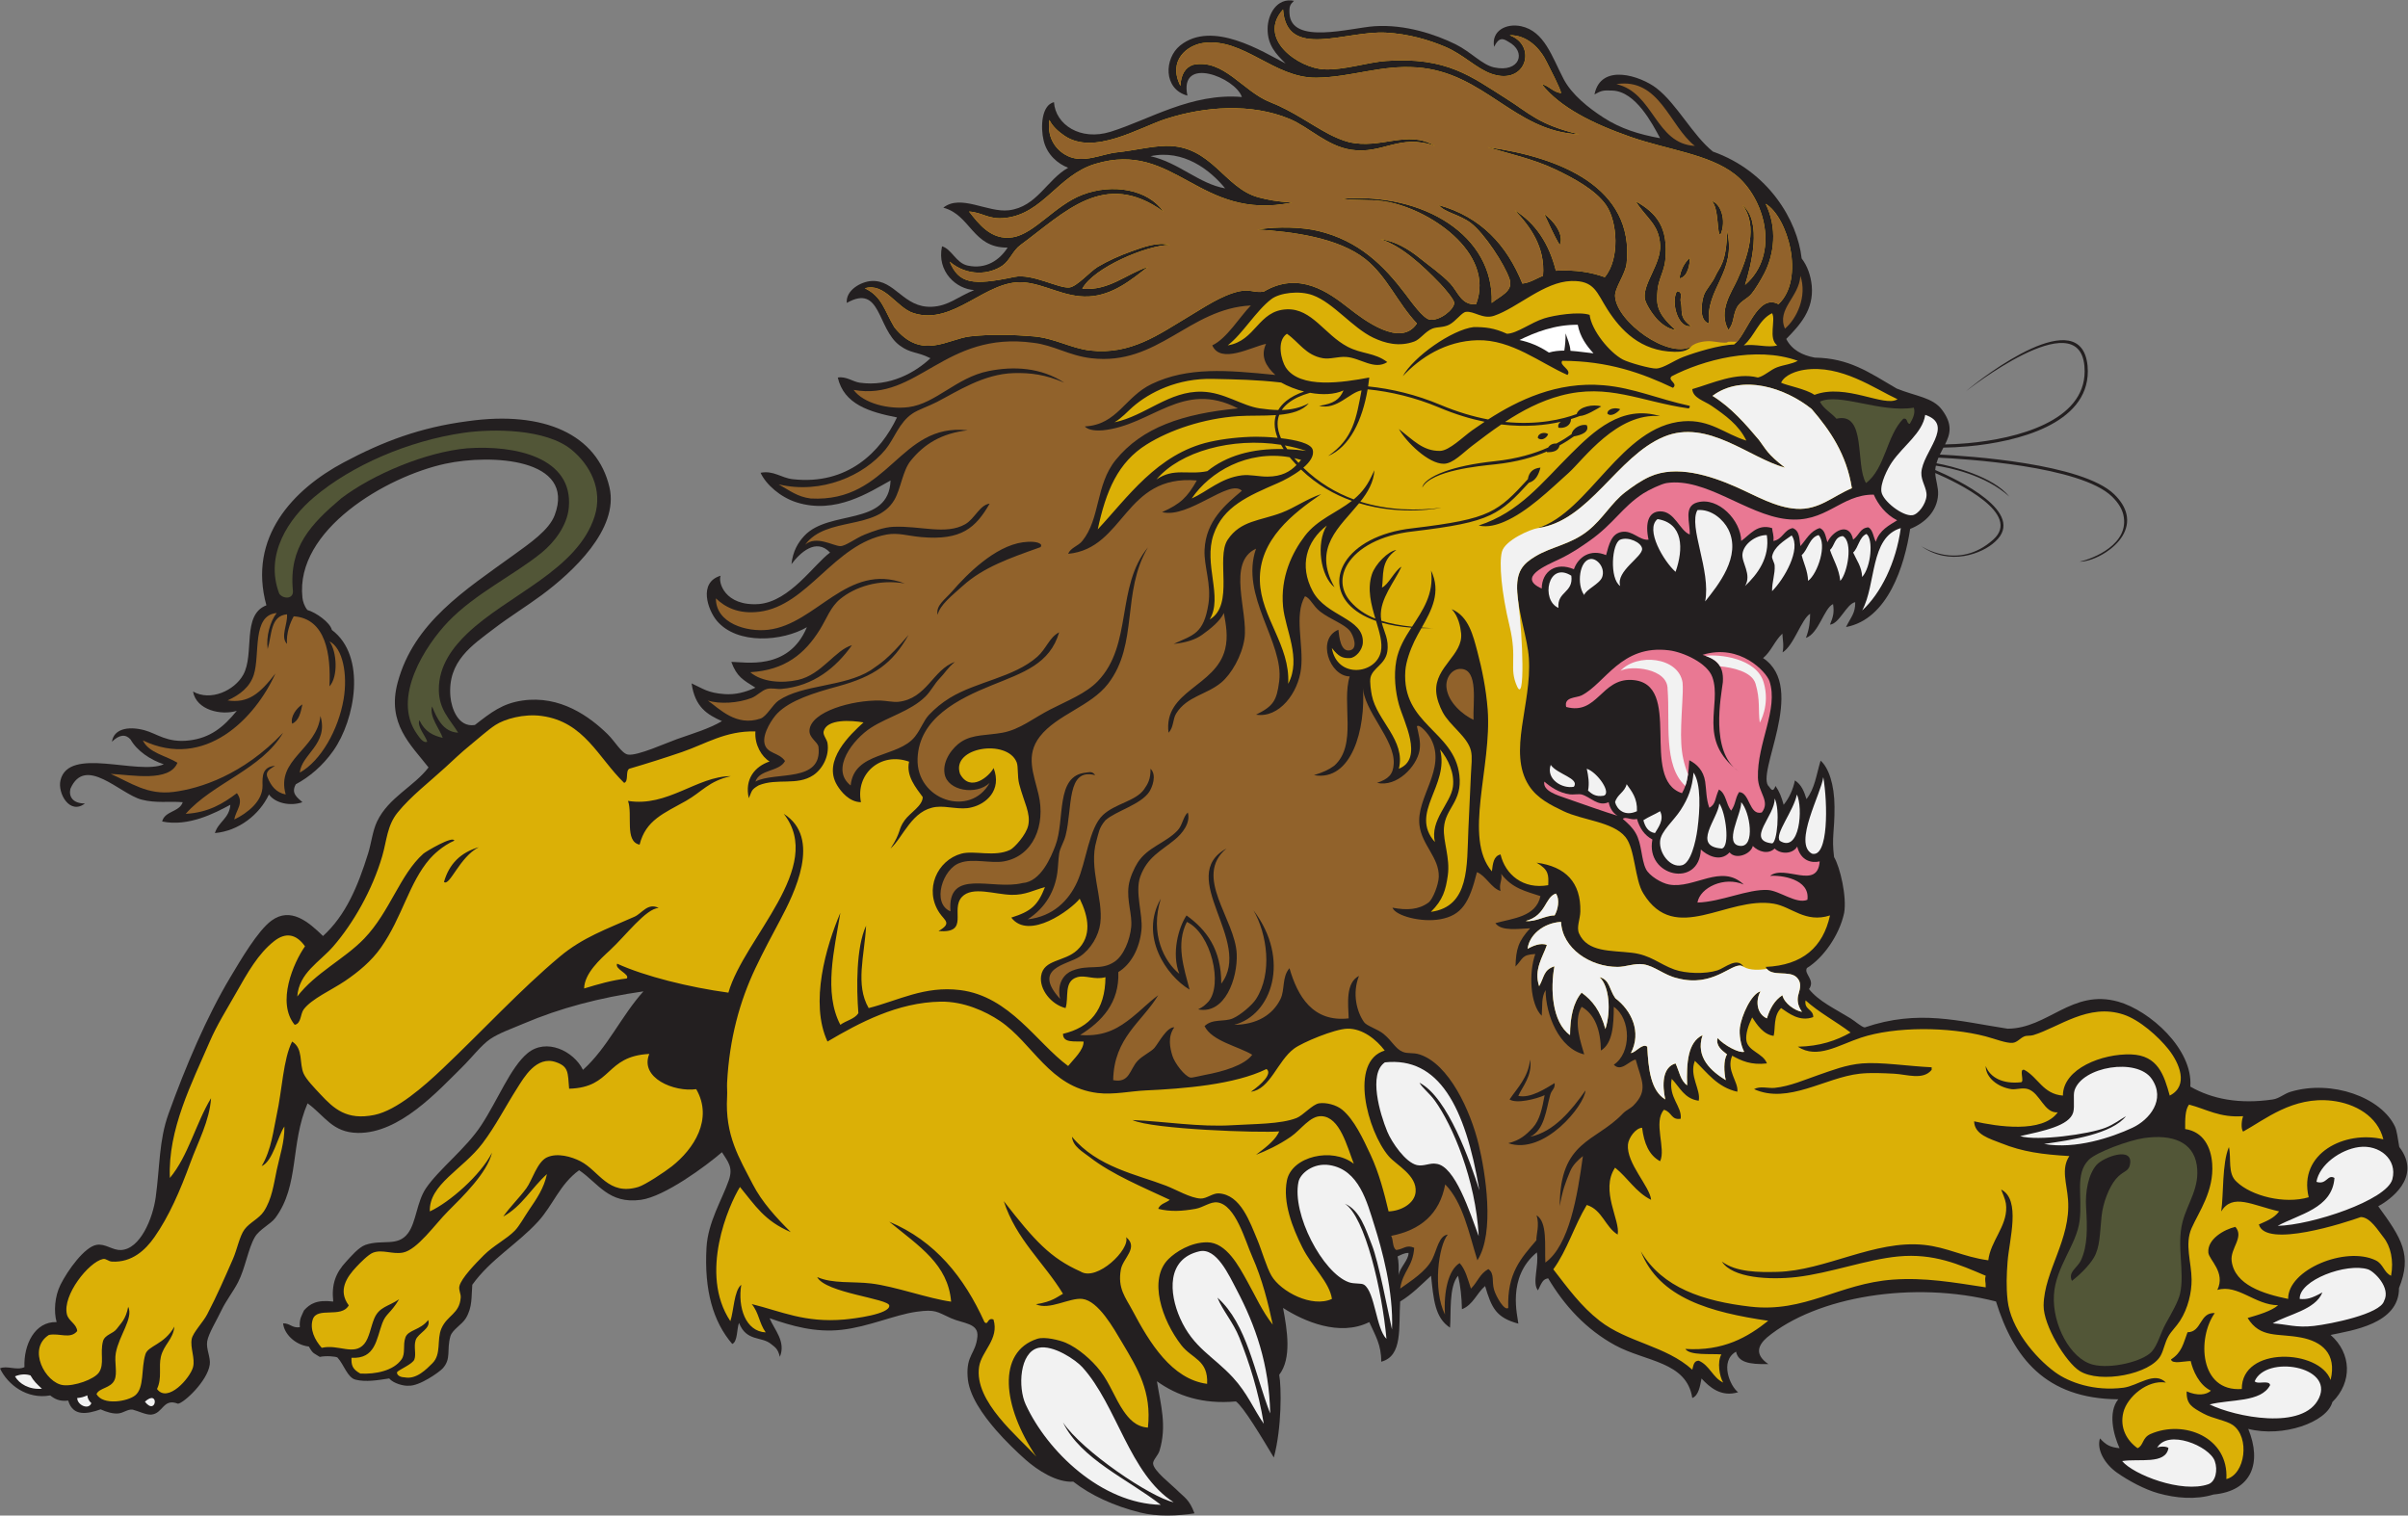
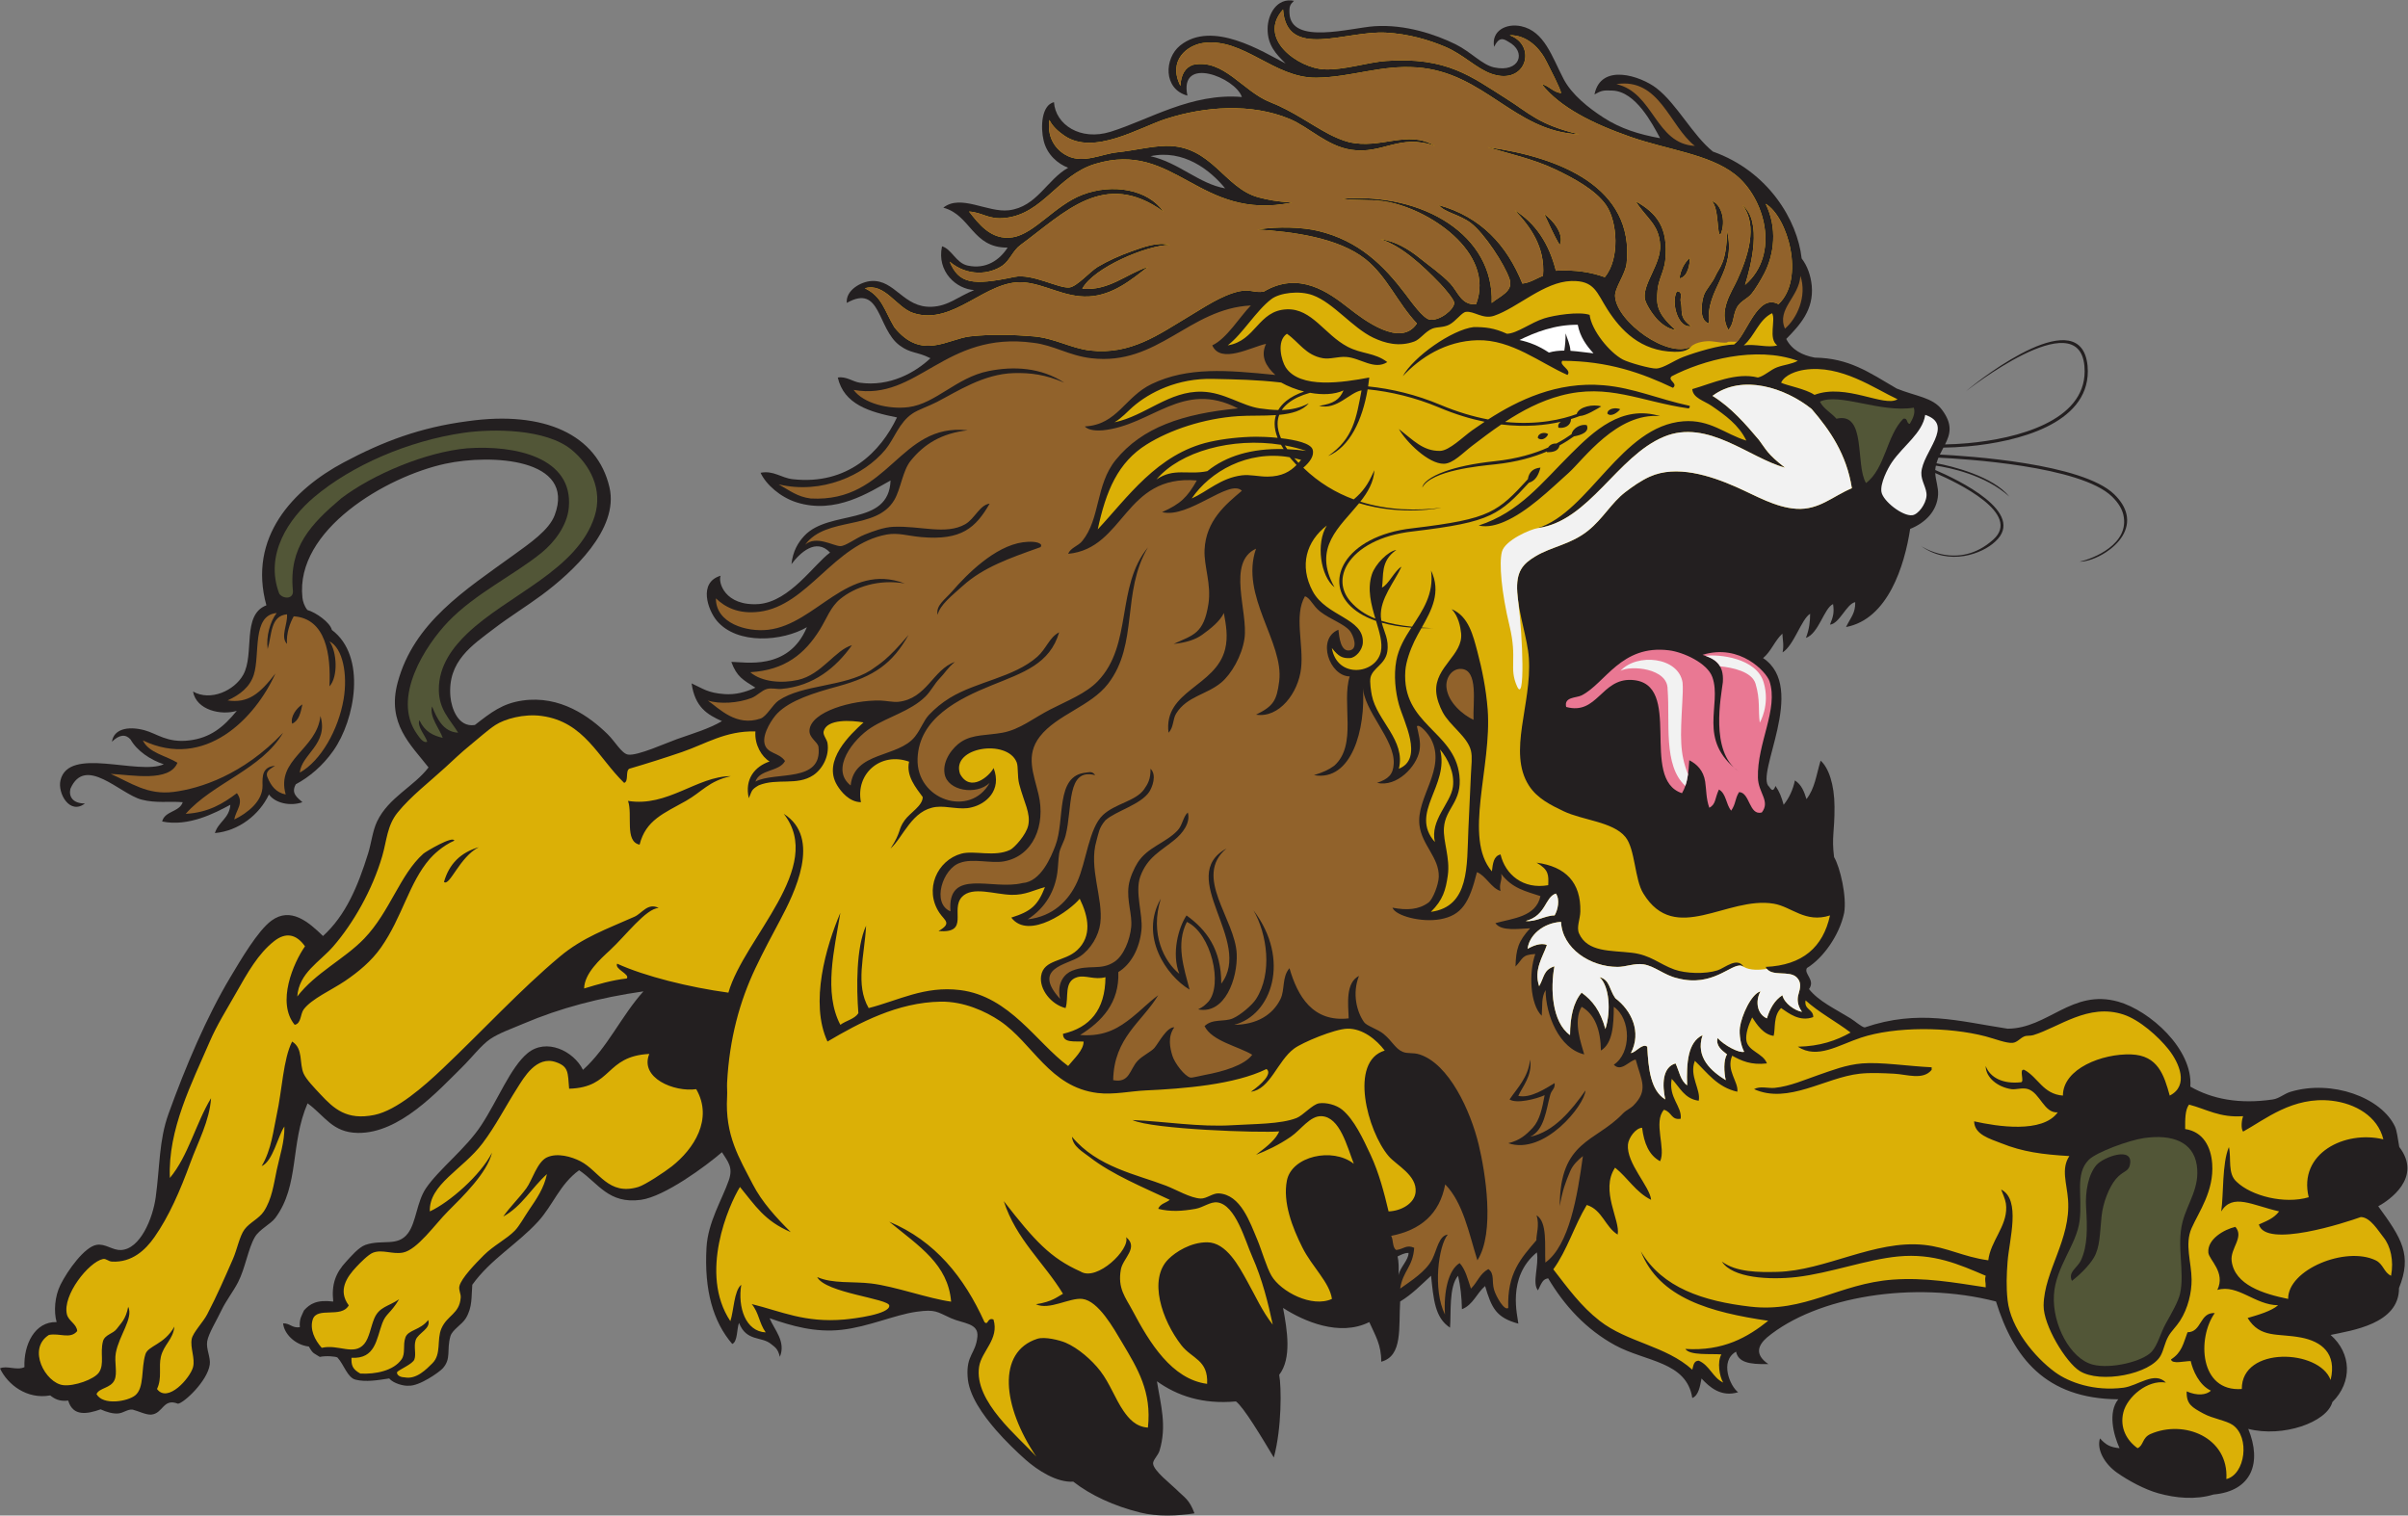
<svg xmlns="http://www.w3.org/2000/svg" viewBox="0 0 759.28 477.893" height="477.893" width="759.28" xml:space="preserve" id="svg2" version="1.1">
  <rect x="0" y="0" width="759.28" height="477.893" fill="#808080" stroke="none" />
  <defs id="defs6" />
  <g transform="matrix(1.333,0,0,-1.333,0,477.893)" id="g10">
    <g transform="scale(0.1)" id="g12">
      <path id="path14" style="fill:#231f20;fill-opacity:1;fill-rule:evenodd;stroke:none" d="m 5625.59,731.582 c 55.84,-76.309 80.54,-115.637 49.14,-193.488 0.64,-84.969 -111.68,-100.262 -161.78,-110.926 49.37,-43.133 52.13,-111.414 4.12,-158.828 -12.81,-47.871 -117.05,-84.375 -198.94,-63.387 32.79,-80 8.49,-146.937 -82.19,-155.254 -41.94,-12.883 -89.2,-8.684 -130.9,3.047 -32.03,9.004 -70.65,29.773 -97.42,48.699 -29.57,20.907 -48.48,54.696 -40.24,81.008 15.08,-16.457 24.91,-20.851 46.33,-23.164 -14.69,32.391 -27.77,84.813 -3.05,115.672 -172.3,1.203 -248.1,98.934 -289.2,231.355 -194.68,50.118 -424.74,12.032 -541.85,-85.23 -20.98,-18.41 -29.82,-40.16 3.28,-62.793 -47.42,-1.223 -70.94,5.008 -76.33,29.305 -39.63,-22.336 -14.02,-81.946 4.87,-95.918 -40.69,-12.52 -68.42,12.879 -86.55,32.441 -3.53,-17.781 -6.58,-40.047 -21.83,-46.113 -13.38,86.652 -110.88,85.605 -182.64,124.816 -68.26,37.274 -119.67,93.192 -158.3,158.289 -11.64,-2.09 -14.14,-7.273 -24.08,-28.496 -14.59,16.875 2.95,59.973 -2.64,89.824 -71.89,-58.8 -45.14,-151.355 -43.81,-168.546 -52.69,14.289 -63.38,37.238 -78.63,88.957 -19.77,-16.778 -28.46,-44.61 -54.81,-54.797 -0.6,28.82 -3.51,55.324 -9.12,79.152 -22.4,-26.074 -16.09,-89.98 -19.06,-122.773 -36.29,23.582 -39.04,68.718 -44.86,122.773 -23.32,-21.336 -45.16,-44.152 -73.07,-60.891 -3.89,-61.043 6.74,-129.043 -44.8,-142.437 0.29,39.832 -13.77,61.531 -28.27,93.738 -70.29,-35.254 -155.17,1.973 -203.94,33.477 9.88,-52.578 20.92,-119.336 -9.14,-158.293 5.51,-27.899 6.23,-126.238 -12.7,-195.528 -28.3,47.168 -71.19,119.075 -89.61,132.649 -79.17,-7.215 -139.19,13.504 -186.88,47.656 8.81,-55.519 24.04,-105.07 6.09,-164.375 -3.26,-10.773 -15.99,-22.285 -15.23,-30.449 1.63,-17.316 41.8,-47.879 54.8,-60.879 20.17,-20.164 30.46,-22.871 43.16,-56.668 -39.26,-6.098 -87.03,-8.402 -128.4,1.875 -61.65,15.301 -117.13,40.816 -158.29,73.055 -39.11,-2.644 -84.48,26.961 -112.63,51.746 -20.67,18.207 -48.71,45.363 -70.02,70.019 -29.98,34.688 -65.4,82.375 -67.38,127.578 -3.14,50.45 19.1,52.961 23.21,93.614 3.26,32.289 -33.6,30.871 -62.37,43.656 -33.36,14.801 -35.67,21.824 -82.2,15.215 -51.25,-7.277 -112.93,-35.5 -176.55,-42.621 -62.79,-7.02 -118.13,9.133 -170.48,27.406 11.38,-27.445 39.16,-55.168 24.35,-91.328 -5.23,20.73 -11.9,22.703 -20.51,30.039 -22.53,19.187 -58.6,5.184 -76.11,50.301 -5.41,-12.852 -2.99,-44.66 -16.01,-49.903 -45.22,52.637 -66.67,126.582 -60.89,228.313 3.41,59.824 36.49,112.363 52.61,158.457 10.91,31.18 -1.65,43.875 -16.07,66.812 -37.86,-32.691 -135.6,-104.929 -191.79,-112.636 -76.69,-10.516 -101.17,40.031 -146.11,70.023 -45.92,-33.125 -61.35,-82.473 -97.42,-121.769 -49.34,-53.75 -111.86,-88.614 -155.25,-149.172 -2.41,-27.832 0.82,-52.567 -15.22,-79.137 -9.16,-15.187 -32.18,-27.336 -36.53,-42.617 -9.47,-33.274 2.69,-52.922 -18.26,-76.106 -7.89,-8.738 -55.194,-42.324 -80.358,-40.867 -10.785,-1.34 -36.34,5.223 -46.223,17.106 -28.386,-4.352 -55.144,-8.868 -79.398,-2.926 -19.41,4.746 -27.484,35.672 -42.984,52.515 -3.586,2.336 -26.125,4.758 -41.762,1.379 -13.797,9.2 -15.492,6.082 -25.867,24.539 -32.957,3.801 -58.649,30.344 -60.887,54.797 16.707,0.469 20.859,-11.609 39.574,-9.132 -1.734,20.609 4.852,27.746 9.82,39.785 13.688,15.254 29.801,25.851 69.208,20.949 -4.653,41.355 6.085,68.269 30.566,94.512 9.926,10.644 29.351,34.004 45.656,39.578 40.309,13.773 75.895,-5.184 100.461,27.394 19.629,26.047 20.664,74.082 42.614,106.543 30.53,45.145 94.38,93.406 130.9,149.172 39.32,60.027 69.24,137.209 109.59,170.469 44.11,36.37 108.69,5.32 130.9,-39.57 57.81,51.78 91.05,128.13 143.07,185.69 -103.22,-14.75 -197.69,-39.65 -283.1,-76.1 -27.72,-11.83 -58.32,-22.47 -79.15,-36.54 -21.16,-14.28 -43.82,-44.19 -66.97,-66.97 C 1036.36,1004.77 945.359,903.457 846.273,905.098 785.914,906.113 768.91,945.047 727.551,975.117 686.035,878.945 708.75,781.563 651.445,704.188 640.504,689.414 613.422,676.934 602.738,658.523 586.914,631.258 580.281,585.32 563.168,551.98 c -11.492,-22.382 -28.363,-43.417 -39.574,-66.972 -11.489,-24.129 -30.621,-54.93 -33.489,-73.055 -2.902,-18.367 8.473,-37.703 6.09,-54.793 -5.543,-39.738 -62.07,-91.808 -75.351,-92.64 -35.317,13.859 -34.875,-23.379 -63.086,-25.79 -12.016,-1.015 -31.434,8.723 -44.211,11.887 -11.531,1.227 -21.285,-7.855 -33.484,-9.144 -12.325,-1.289 -27.875,3.234 -42.079,9.691 -31.203,-11.027 -65.472,-17.687 -76.644,20.758 -20.832,-2.567 -32.387,4.141 -42.617,12.18 C 63.988,274.172 18.113,309.422 0,348.027 c 15.816,7.664 39.766,-5.769 57.836,3.036 -2.16,52.933 24.367,108.226 76.105,106.554 -7.046,24.719 -4.57,60.77 9.133,88.27 17.055,34.23 56.789,89.465 85.239,94.375 21.078,3.633 37.515,-13.035 57.835,-12.176 45.5,1.914 75.356,74.824 82.192,124.805 10.156,74.238 7.512,134.277 30.445,197.871 39.801,110.368 89.785,228.658 146.117,322.678 23.754,39.65 64.821,110.23 97.411,133.94 45.304,32.96 87.367,-2.94 121.769,-36.52 53.992,49.31 82.27,117.25 106.543,194.82 7.984,25.52 10.566,53.65 21.309,76.11 27.308,57.09 86.394,81.9 121.766,127.85 -41.762,53.59 -99.169,103.79 -73.059,200.91 38.222,142.18 159.579,218.61 273.969,301.37 39.46,28.55 84.14,59.16 97.42,94.37 50.84,134.9 -150.76,145.12 -258.75,121.76 -139.819,-30.23 -355.346,-156.48 -337.905,-316.59 0.891,-8.15 4.105,-20 11.777,-29.34 20.559,-5.93 54.071,-29.82 57.821,-47.16 82.82,-61.83 55.293,-212.5 3.332,-286.01 -25.336,-35.86 -56.7,-62.09 -88.547,-79.09 -11.754,-21.01 2.551,-30.73 15.617,-42.41 -28.582,-10.3 -64.668,-2.24 -79.148,18.26 -22.961,-48.44 -71.598,-86.2 -127.852,-91.32 7.887,26.62 34.313,34.68 36.527,66.97 -36.773,-19.75 -98.964,-52.53 -161.339,-39.57 6.156,25.29 40.878,22.03 48.707,45.66 -33.465,2.69 -62.497,-2.93 -97.411,6.09 -50.754,13.1 -133.328,106.19 -168.355,25.54 -4.149,-17.69 4.988,-34.74 34.41,-34.68 -36.027,-27.82 -65.101,24.34 -57.84,54.8 19.344,81.12 182.668,11.39 244.348,37.88 -31.328,10.37 -63.219,31.47 -78.633,58.78 -11.555,12.83 -26.09,12.05 -43.949,-5.34 4.16,29.41 36.754,37.62 76.101,27.4 30.305,-7.87 53.801,-30.71 106.547,-24.35 49.567,5.96 80.75,30.82 112.633,70.02 -36.637,-11.45 -95.891,1.59 -103.5,45.65 41.305,-23.81 98.047,2.28 118.723,39.58 27.445,49.51 -4.082,141.69 54.793,164.38 -44.34,160.87 63.375,274.26 182.652,337.9 93.113,49.69 181.332,82.99 293.571,97.66 180.87,25.58 306.46,-31.55 335.37,-156.69 22.84,-98.83 -87.48,-200.63 -160.14,-254.52 -34.82,-25.81 -77.65,-52.34 -112.64,-79.14 -51.59,-39.53 -110.94,-77.23 -103.5,-161.34 2.4,-27.05 18.08,-73.41 57.84,-66.97 38.25,29.72 65.06,51 112.63,57.83 89.43,12.87 158.67,-38.01 200.92,-79.14 18.3,-17.82 33.44,-46.18 48.7,-48.71 22.03,-3.65 91.03,27.85 115.68,36.53 40.75,14.35 75.89,24.58 106.55,42.62 -34.71,15.24 -63.98,33.2 -71.83,89.28 26.73,-12.26 38.01,-22.49 77.91,-25.36 25.6,-1.82 48.94,4.29 73.06,15.23 -29.37,18.51 -43.77,25.36 -57,60.83 29.64,0.88 134.81,-22.98 178.77,82.24 -57.73,-33.7 -164.84,-42.21 -213.09,15.23 -20.88,24.86 -44.73,90.74 9.13,106.54 -6.77,-13.99 8.8,-73.17 91.33,-66.97 72.91,7.03 128.99,93.48 167.43,121.76 -33.34,35.45 -71.19,-0.74 -91.33,-27.4 3.37,31.17 15.93,51.4 30.44,66.98 58.76,63.07 200.07,21.21 203.96,130.89 -49.97,-27.48 -129.73,-80.9 -222.23,-51.75 -38.5,12.14 -72.53,42.33 -85.23,70.02 31.1,5.95 48.58,-12.14 76.11,-15.22 129.99,-14.54 207.94,64.84 246.57,146.11 -65.21,12.94 -125.4,30.88 -140.03,94.38 19.76,3.46 35.66,-9.87 51.75,-12.18 71.74,-10.31 132.06,24.61 167.43,57.84 -32.04,16.31 -46.25,10.45 -73.06,30.45 -53.49,39.87 -43.55,146.5 -124.81,100.45 -2.87,30.01 33.27,50.09 57.84,51.75 56.22,3.8 76.24,-63.85 143.07,-60.89 39.46,1.76 60.14,22.86 100.46,39.58 -41.18,1.98 -89.12,42.66 -76.1,103.5 23.47,-7.03 32.81,-39.65 60.88,-45.66 43.84,-9.39 75.7,13.66 94.36,42.61 -83.42,-1.22 -87.14,77.24 -152.2,94.37 41.14,32.93 104.42,-12.2 155.25,-6.09 65.79,7.92 90.21,72.81 140.03,100.46 -24.48,9.56 -49.74,30.78 -57.84,63.93 -7.82,31.99 -5.36,84.24 24.35,91.32 3.37,-52.56 61.77,-92.45 133.95,-70.01 91.18,28.35 190.7,92.32 310.5,82.19 -15.12,46 -149.24,99.04 -128.79,3.29 -58.07,15.78 -54.59,88.54 -17.33,118.48 76.31,61.32 196.27,-15.09 249.61,-42.62 -23.18,23.06 -42.81,43.33 -42.61,82.19 0.17,34.12 21.73,74.18 62.44,66.21 -8.91,-8.52 -11.54,-12.31 -10.69,-29.68 3.72,-75.56 144.73,-34.19 200.92,-30.44 73.65,4.9 145.08,-19.66 191.78,-42.62 36.52,-17.95 62.68,-48.57 91.33,-54.8 61.11,-13.27 77.87,37.58 33.47,60.89 -12.57,8.14 -22.16,10.91 -33.47,-12.18 -6.97,38.33 29.02,56.17 63.92,48.71 55.16,-11.79 72.97,-72.29 100.45,-124.81 19.44,-37.12 59.01,-68.49 94.38,-91.33 40.66,-26.25 83.81,-39.7 133.94,-48.7 -18.36,34.15 -57.69,110.47 -112.63,112.63 -21.43,0.84 -25.49,0.59 -42.62,-9.13 15.16,75.16 108.87,43.68 146.11,15.22 48.69,-37.2 86.33,-112.31 134.07,-150.42 130.89,-46.36 199.98,-162.53 209.86,-252.76 13.49,-17.48 21.64,-40.49 23.89,-64.47 5.23,-56.35 -27.33,-92.48 -60.36,-125.96 13.4,-26.19 38.17,-38.64 67.37,-44.16 81.32,-1.29 127.34,-34.15 193.9,-73.14 44.69,-18.36 85.02,-20.71 107.07,-50.13 26.43,-35.23 19.36,-58.2 7.35,-82.07 15.95,0.24 34.22,1.14 53.75,2.91 57.85,5.26 127.34,18.21 182.3,44.93 54.22,26.35 94.18,66.14 94.18,125.21 h -0.02 c 0,4.19 -0.17,8.39 -0.56,12.58 -13.68,150.53 -279.44,-59.26 -280.2,-59.86 43.57,37.47 272.25,210.88 287.66,60.53 0.41,-4.61 0.6,-9.03 0.6,-13.25 v 0 c 0,-62.56 -41.76,-104.42 -98.4,-131.95 -55.86,-27.15 -126.32,-40.31 -184.88,-45.64 -21.56,-1.95 -41.43,-2.87 -58.34,-3.01 -2.81,-5.33 -5.7,-10.77 -8.4,-16.45 65.63,-3.2 337.8,-20.73 412.76,-94.29 16.19,-15.88 25.09,-31.48 28.57,-46.32 4.45,-19.09 -0.04,-36.8 -9.57,-52.29 -9.37,-15.2 -23.59,-28.21 -38.87,-38.21 -22.24,-14.53 -47.01,-22.81 -62.4,-22.24 32.62,6.92 119.69,41.97 103.54,111.04 -3.17,13.52 -11.41,27.88 -26.51,42.69 -74.28,72.87 -351.29,89.52 -410.78,92.28 -1.78,-4.25 -3.36,-8.66 -4.67,-13.29 36.21,-6.45 133.87,-30.7 172.46,-78.94 -57.42,52.27 -144.45,69.01 -173.86,73.33 -0.36,-1.53 -0.67,-3.09 -0.92,-4.67 -0.31,-1.86 -0.53,-3.72 -0.63,-5.58 52.17,-22.33 217.82,-100.92 141.74,-169.46 -29.41,-28.07 -107.99,-59.25 -176.01,-9.97 0.25,-0.17 87.96,-60.5 171.62,14.87 67.91,61.21 -84.22,134.47 -137.37,157.41 0.88,-17.15 7.72,-34.28 6.74,-51.2 -2.28,-39.09 -30.56,-66.91 -66.05,-81 -13.23,-86.91 -52.58,-213.57 -151.7,-232.14 11.97,24.4 22.21,32.42 21.76,58.88 -20.51,-3.84 -37.35,-51.21 -59.73,-53.2 7.89,19.14 10.25,29.4 7.28,48.6 -21.15,-9.3 -33.84,-69.75 -64.19,-79.99 8.35,21.42 9.94,40.85 9.94,57.09 -20.78,-12.72 -38.17,-74.7 -65.14,-91.38 3.61,17.29 0.12,29.79 -0.51,44.37 -17.99,-16.52 -26.7,-42.31 -45.66,-57.84 106.33,-70.54 -20.67,-276.59 14.61,-304.56 6.74,-10.2 10.06,-10.13 14.82,2.1 9.79,-14.19 14.16,-26.34 19.26,-44.57 13.38,16.4 22.23,36.32 26.6,57.64 15.76,-10.07 21.86,-26.42 27.4,-44.21 19.93,25.74 22.87,55.86 33.38,91.02 18.83,-16.58 32.62,-55.95 32.91,-108.74 0.37,-60.96 -7.17,-70.55 -1.05,-119.43 14.35,-24.05 30.47,-93.71 23.85,-131.99 -11.55,-54.4 -51,-107.95 -88.03,-130.36 -8.22,-14.13 20.76,-28 4.88,-49.94 23.63,-29.37 61,-46.19 98.36,-69.31 11.99,-7.44 25.61,-20.32 33.5,-21.33 127.52,43.52 222.38,14.59 337.89,-3.03 95.82,0.49 152.3,94.83 261.79,63.93 74.52,-21.04 177.25,-112.44 170.47,-200.92 50.94,-29.28 115.55,-42.112 194.83,-30.44 16.03,2.359 26.58,13.496 42.61,18.27 97.93,29.13 213.91,-13.438 246.59,-82.2 4.47,-9.382 6.73,-28.035 10.19,-48.34 55.8,-73.046 -25.04,-126.921 -49.76,-140.398 z M 3331.84,621.152 c 0.39,-16.632 -20.75,-34.668 -23.73,-52.898 0.87,15.309 0.64,33.23 -2.17,44.605 6.76,3.196 16.27,8.789 25.9,8.293 z M 2898.03,3139.51 c -61.43,10.62 -109.53,60.94 -176.57,76.1 77.31,16.57 140.34,-31.55 176.57,-76.1 v 0" />
      <path id="path16" style="fill:#525637;fill-opacity:1;fill-rule:evenodd;stroke:none" d="m 5196.37,828.996 c 8.08,-52.824 -21.68,-89.008 -33.5,-133.937 -14.74,-56.094 5.51,-119.407 -6.09,-170.477 -4.24,-18.637 -20.1,-46.098 -33.48,-70.012 -12.66,-22.648 -19.06,-51.152 -33.5,-66.972 -21.05,-23.106 -97.05,-41.926 -140.01,-30.438 -52.82,14.11 -95.43,95.055 -91.33,164.383 3.98,67.176 53.92,118.484 60.88,176.551 6.91,57.668 -11.63,109.601 21.3,143.086 18.36,18.656 96.04,46.742 130.9,51.75 68.09,9.785 116.53,-9.825 124.83,-63.934 z M 4952.83,609.824 c 14.83,25.051 14.18,57.207 18.26,97.41 3.46,34.114 18.34,69.848 33.48,88.282 16.37,19.933 29.75,16.847 33.5,33.48 10.43,46.395 -63.09,18.797 -79.16,0 -19.12,-22.363 -26.74,-62.941 -24.34,-100.449 3.03,-47.707 3.83,-90.649 -12.19,-124.817 -8.75,-18.683 -31.13,-27.097 -21.31,-48.703 13.75,10.489 39.36,33.828 51.76,54.797 v 0" />
      <path id="path18" style="fill:#525637;fill-opacity:1;fill-rule:evenodd;stroke:none" d="m 4517.52,2582.43 c -8.59,0.54 -3.81,14.46 -15.23,12.18 -39.95,-40.21 -42.54,-117.78 -88.29,-152.21 -26.01,42.97 1.94,169.16 -70,152.21 -11.21,13.14 -31.17,23.9 -39.06,40.37 46.06,21.7 143.44,-27.27 222.11,-14.28 4.45,-13.93 -3.32,-27.34 -9.53,-38.27 v 0" />
-       <path id="path20" style="fill:#f2f2f2;fill-opacity:1;fill-rule:evenodd;stroke:none" d="m 4286.15,1565.68 c -45.17,23.65 22.25,143.3 26.74,180.92 10.68,-61.42 12.54,-191.42 -26.74,-180.92 z m 210.06,770.18 c -11.13,-82.23 -47.77,-155.18 -91.33,-194.84 33.58,61.81 17.85,172.91 91.33,194.84 z m -779.32,-112.64 c 5.49,-40.99 -34.18,-36.85 -30.43,-76.11 -42.22,18.29 -24.98,111.2 30.43,76.11 z m 30.45,-45.67 c -18.26,24.56 -11.46,82.4 15.22,85.24 15.51,1.65 34.98,-20.59 27.4,-42.61 -5.6,-16.35 -38.71,-29.62 -42.62,-42.63 z m 85.24,21.32 c -25.7,17.03 -20.1,101.33 0,109.58 19.18,7.88 50.27,-6.67 51.76,-21.31 1.91,-18.89 -62.86,-53.27 -51.76,-88.27 z m 130.9,33.48 c -27.58,24.38 -72.97,100.38 -42.62,124.81 61.11,-9.82 61.78,-70.28 42.62,-124.81 z m 70.02,-70.01 c 14.14,72.96 -40.24,177.02 -18.27,216.12 33.03,3.01 61.72,-22.93 73.05,-45.65 31.86,-63.83 -24.8,-132.85 -54.78,-170.47 z m 94.37,36.53 c 16.56,27.6 -8.69,54.87 -6.09,76.1 2.91,23.79 31.99,44.64 57.58,44.32 7.96,-53.78 -22.74,-93.27 -51.49,-120.42 z m 63.93,-12.18 c -0.47,21.14 7.52,41.06 6.07,60.88 -0.43,6.14 -7.05,16.58 -6.07,21.31 4.57,22.5 27.63,36.5 46.31,49.66 23.16,-32.53 -17.76,-103.5 -46.31,-131.85 z m 85.23,24.35 c -1.07,24.3 -10.19,40.55 -15.23,60.88 14.8,12.61 18.22,41.78 39.98,47.41 20.66,-21.89 -1.6,-90.66 -24.75,-108.29 z m 76.1,0 c -3.11,29.37 -16.12,48.84 -24.36,73.06 11.27,10.06 10.49,31.36 30.31,32.84 24.96,-13.32 11.21,-87.67 -5.95,-105.9 z m 51.75,9.14 c -1.21,25.16 -13.22,39.53 -21.31,57.83 12.7,11.65 14.3,36.8 31.49,43.97 16.58,-12.15 11.13,-78.02 -10.18,-101.8 z m -681.89,-496.2 c -27.46,-5.47 -66.58,17.76 -54.79,51.74 15.45,-22.47 68.77,-31.67 54.79,-51.74 z m 70.02,-21.3 c -19.14,-2.91 -27.89,4.58 -36.53,12.16 3.46,17.36 0.77,34.16 -3.04,51.75 25.41,-8.38 60.08,-58.43 39.57,-63.91 z m 79.14,-36.54 c -29.45,-13.33 -47.23,4.28 -51.74,21.31 4.86,18.47 22.97,23.7 27.38,42.62 12.15,-17.28 25.65,-33.21 24.36,-63.93 z m 42.62,-51.75 c -16.51,2.78 -23.38,15.18 -27.39,30.43 12.27,8.03 26.92,13.68 39.57,21.31 10.45,-20.47 -4.9,-39.08 -12.18,-51.74 z m 91.32,143.07 c 17.89,-26.57 15.43,-87.33 9.14,-133.94 -4.16,-30.77 -15.89,-80.04 -36.54,-85.24 -27.73,-6.97 -54.67,28.39 -51.74,57.85 2.29,23 32.17,47.37 48.71,73.05 18.13,28.16 27.23,52.3 30.43,88.28 z m 66.98,-179.6 c -71.88,4.73 -9.42,70.4 -6.1,106.54 15.33,-21.85 25.82,-101.45 6.1,-106.54 z m 45.66,109.59 c 20.7,-22.41 33.95,-105.88 -1.89,-103.39 -41.53,2.9 3.36,77.29 1.89,103.39 z m 73.07,-97.41 c -63.54,7.05 7.91,65.92 6.07,106.34 13.32,-26.42 5.86,-105.18 -6.07,-106.34 z m 18.26,6.09 c -12.74,16.23 32.4,69.77 40.37,109.48 15.12,-31.2 7.11,-139.38 -40.37,-109.48 v 0" />
-       <path id="path22" style="fill:#e97893;fill-opacity:1;fill-rule:evenodd;stroke:none" d="m 4304.41,1547.42 c -4.96,-68.79 -82.81,-6.48 -117.48,-34.37 25.8,2.35 95.18,-7.09 88.42,-56.46 -25.86,-11.02 -66.01,21.61 -93.75,23.16 -46.85,2.61 -110.39,-28.18 -166.37,-29.74 6.1,35.89 64.01,62.75 109.59,42.61 -53.2,50.56 -116.87,-10.74 -176.56,0 -18.61,3.36 -47.03,20.88 -54.8,36.53 -11.6,23.39 -9.26,59.11 -24.36,85.24 -7.54,13.07 -17.64,22.5 -30.43,33.48 5.98,6.77 20.18,-3.99 33.48,0 6.37,-22.04 17.97,-38.86 36.54,-48.7 -17.17,-87.61 111.04,-116.08 114.59,-23.63 12.64,-12.06 44.69,-31.88 67.95,-6.8 15,-18.39 50.84,-3.88 54.9,15.21 13.93,-13.97 36.41,-20.65 51.74,-6.09 14.08,-13.88 42.38,-13.75 53.34,4.64 8.48,-34.1 34.36,-39.67 53.2,-35.08 z m 132.76,756.1 c -5.74,10.48 -6.84,28.98 -17.93,34.12 -19.51,-1.82 -20.96,-18.11 -35.67,-29.19 -9.29,44.04 -49.43,19.78 -60.87,-6.09 -4.28,12.99 -5.53,28.99 -18.29,33.49 -22.53,-6.89 -31.7,-27.14 -45.64,-42.62 -2.7,14.52 -0.59,36.13 -18.28,42.62 -21.02,-4.34 -23.81,-26.92 -45.67,-30.44 1.82,12.96 -2.18,20.13 -3.02,30.44 -35.43,11.2 -53.07,-16.61 -73.07,-30.44 -0.66,48.52 -54,104.84 -103.5,91.32 -33.82,-9.23 -17.05,-47.31 -18.26,-76.1 -24.26,9.65 -35.54,55.34 -70.02,54.8 -27.24,-0.43 -36.05,-26.97 -27.4,-66.98 -21.58,-2.39 -37.95,23.12 -63.92,18.27 -23.75,-4.44 -29.48,-28.53 -36.53,-54.8 -37.32,15.53 -66.03,-4.53 -76.11,-33.48 -41.84,18.11 -75.76,-4.33 -76.1,-45.66 -59.25,26.49 9.77,54.35 42.62,70.01 29.32,13.98 53.17,30.76 70,42.62 58.38,41.09 76.94,79.7 127.87,112.63 12.6,8.16 43.07,22.6 54.79,24.36 92.28,13.81 188.26,-74.16 283.1,-85.24 94.32,-11.02 127.91,58.47 207.02,57.84 10.11,-23.02 27.94,-46.68 55.33,-60.78 -17.46,-11.19 -41.92,-22.58 -50.45,-50.7 z m -610.82,-648.26 c -26.74,7.95 -84.34,28.22 -121.62,41.32 -21.43,7.53 -55.86,17.48 -51.76,39.57 14.32,-12.27 34.51,-26.69 61.01,-30.29 6.23,-0.84 21.33,1.45 27.27,-0.15 21.21,-5.7 38.59,-29.7 63.93,-18.26 2.89,-14.37 10.29,-25.82 21.17,-32.19 v 0" />
      <path id="path24" style="fill:#e97893;fill-opacity:1;fill-rule:evenodd;stroke:none" d="m 4167.44,1663.09 c -30.35,-8.02 -27.85,47.57 -53.75,48.26 -10.7,-17.69 -6.81,-26.28 -18.65,-43.91 -12.58,14.83 -11.39,40.2 -28.99,50 -10.07,-21.1 -6.73,-34.8 -22.77,-43.11 -7.79,21.65 -6.76,42 -9.78,61.82 -4.07,26.49 -19.93,41.73 -37.6,50.56 -1.76,-27.86 -3.61,-54.8 -17.21,-77.95 -102.3,33.12 5.69,261.04 -118.71,267.88 -72.44,3.99 -81.37,-84.06 -155.25,-63.93 -5.82,24.2 23.94,21.02 36.52,27.4 56.25,28.54 93.54,120.89 207.01,106.55 33.24,-4.2 90.59,-29.75 102.44,-63.8 22.8,-65.59 -37.01,-147.36 61.18,-221.85 -67.37,46.43 -40.61,176.75 -36.55,210.33 2.95,42.96 -19.29,55.58 -48.01,64.72 88.89,27.46 151.33,-41.08 158.38,-62.46 21.78,-66.17 -29.59,-146.12 -27.4,-228.31 0.96,-36.11 29.96,-55.33 9.14,-82.2 v 0" />
      <path id="path26" style="fill:#ffffff;fill-opacity:1;fill-rule:evenodd;stroke:none" d="m 3769.34,2749.3 c -15.47,1.34 -34.69,4.66 -54.46,5.92 -1.29,17.03 -7.5,27.69 -11.48,41.23 0,-14.91 -1.1,-28.26 -3.07,-40.73 -12.52,0 -24.92,-1.21 -36.4,-4.66 -24.69,16.37 -46.74,24.66 -69.73,29.74 36.87,17.91 82.69,36.47 137.93,36.03 5.45,-28.8 20.84,-49.65 37.21,-67.53 v 0" />
      <path id="path28" style="fill:#dbb006;fill-opacity:1;fill-rule:evenodd;stroke:none" d="m 3284.63,719.414 c -10.57,44.402 -22.62,91.094 -42.62,133.934 -17.81,38.175 -38.75,83.234 -66.97,106.554 -14.22,11.758 -38.3,17.664 -54.79,15.215 -15.39,-2.285 -38,-28.672 -53.06,-34.668 -37.52,-14.941 -102.44,-14.023 -150.9,-17.078 -79.95,-5.062 -159.79,9.031 -237.44,12.168 46.89,-22.113 303.45,-30.676 347.15,-26.867 -7.87,-17.469 -23.48,-32.024 -54.91,-55.324 26,10.254 53.27,22.793 82.19,42.629 24.18,16.57 45.61,50.195 73.07,48.699 43.14,-2.352 59.67,-70.379 76.09,-112.633 -50.68,40.008 -146.91,17.809 -158.3,-39.574 -10.27,-51.805 13.22,-111.903 36.54,-158.297 23.48,-46.711 64.16,-82.102 70,-121.758 -47.01,-21.73 -120.95,17.078 -143.06,54.793 -11.64,19.852 -23.71,62.109 -33.5,85.234 -17.6,41.641 -39.39,106.77 -91.31,109.59 -14.16,0.762 -28.7,-12.695 -42.62,-12.179 -23.98,0.878 -57.46,20.902 -82.19,30.441 -68.03,26.25 -162.69,43.652 -222.22,115.684 1.85,-23.184 26.1,-35.86 42.61,-48.711 51.74,-40.246 125.69,-70.84 188.74,-100.461 -8.89,-7.352 -23.15,-9.317 -27.4,-21.305 29.16,-7.348 56.93,-5.547 88.28,0 18.15,3.211 35.23,17.469 51.76,15.223 43.08,-5.879 65.56,-90.555 82.18,-127.864 23.91,-53.66 38.15,-111.519 48.71,-161.336 -25.41,32.274 -39.62,65.528 -60.87,103.504 -19.05,33.985 -48.54,91.203 -94.38,91.321 -39,0.097 -74.28,-22.723 -91.32,-39.571 -48.45,-47.871 -15.61,-144.757 30.44,-203.953 25.06,-32.23 63.83,-34.414 60.88,-91.328 -83.51,10.965 -136.08,96.969 -176.56,173.512 -16.43,31.078 -35.71,52.101 -27.4,97.414 4.79,26.133 42.94,51.719 12.18,76.101 10.88,-28.093 -68.83,-105.847 -107.74,-81.238 -70.84,31.649 -108.25,72.117 -181.46,166.473 29.15,-90.586 94.68,-144.793 140.03,-219.176 -12.67,-6.594 -25.12,-18.996 -64.05,-24.738 31.16,-15.059 79.89,16.027 109.72,12.57 38.04,-4.426 73.93,-69.199 94.37,-103.508 36.75,-61.699 70.22,-116.133 60.88,-200.918 -29.07,1.887 -45.68,21.965 -57.84,39.578 -19.53,28.293 -32.14,64.887 -54.79,94.368 -19.98,25.996 -52.61,54.363 -82.2,66.972 -13.73,5.852 -49.22,14.91 -66.96,9.133 -95.71,-31.144 -82.74,-159.523 -2.37,-278.656 -40.71,46.066 -147.84,129.953 -135.15,212.746 5.63,36.699 48.13,65.34 34.01,111.574 -15.28,5.77 -11.89,-15.148 -21.31,-6.086 -48.11,106.121 -116.57,191.895 -225.26,237.442 71.78,-58.887 138.94,-100.918 146.37,-189.133 -53.61,7.238 -132.74,36.211 -188.99,43.008 -43.46,5.254 -91.12,-1.082 -127.86,15.226 19.29,-37.844 169.74,-50.789 170.6,-67.637 1.01,-20.039 -81.29,-30.605 -106.67,-32.82 -93.5,-8.156 -148.95,19.344 -218.76,36.531 17.44,-21.125 17.06,-44.425 33.07,-66.972 -47.79,2.16 -66.45,59.511 -57.84,112.625 -17.3,-14.137 -17.71,-62.664 -25.81,-86.012 -74.99,112.586 -3.54,275.066 22.77,317.371 36.21,-43.945 57.85,-80.242 120.17,-106.816 -33.61,33.488 -68.06,70.75 -89.74,112.91 -31.72,61.707 -66.18,115.566 -60.88,207 0.71,12.22 -0.51,23.76 0,33.48 5.51,104.84 30.15,193.24 66.97,270.93 18.57,39.2 38.82,76.94 57.84,112.63 34.29,64.37 99.95,195.35 9.14,252.67 99.47,-126.12 -93.36,-292.56 -130.9,-423.14 -92.82,12.72 -197.17,38.5 -263.11,68.56 -7.05,-12.94 31.38,-24.82 22.62,-35.07 -33.07,-3.47 -68.19,-13.61 -100.74,-23.6 0.65,35.71 38.04,69.21 61.17,90.58 37.64,34.79 84.33,97.94 115.14,100 -25.93,12.95 -39.07,-12.73 -57.3,-20.87 -66.49,-29.61 -122.36,-48.94 -176.57,-94.36 -93.44,-78.28 -181.31,-174.01 -277.01,-264.84 -44.39,-42.13 -108.682,-98.697 -161.346,-109.587 -65.516,-13.551 -95.942,14.504 -127.852,48.703 -13.113,14.054 -33.207,34.644 -39.574,48.704 -11.145,24.64 -0.332,59.39 -27.398,76.11 -21.094,-41.17 -23.598,-114.95 -36.528,-173.517 -7.637,-34.59 -11.988,-81.813 -35.597,-121.09 26.589,10.945 38.515,71.492 53.859,93.687 0.652,-36.64 -11.414,-70.73 -18.262,-103.492 -6.89,-32.988 -11.351,-68.39 -30.445,-97.414 C 612.742,702.215 590.57,693.27 578.391,676.789 566.5,660.715 561.09,629.813 550.992,606.777 c -19.547,-44.57 -37.031,-85.058 -60.887,-130.898 -9.593,-18.438 -33.292,-42.441 -36.527,-57.84 -4.348,-20.695 8.485,-46.117 3.043,-66.976 -6.699,-25.68 -59.996,-86.188 -85.234,-51.747 12.496,26.094 3.41,51.825 9.133,76.106 6.902,29.293 28.675,40.387 32.039,71.5 -24.102,-42.926 -62.172,-44.863 -68.571,-65.41 -10.707,-34.352 -1.945,-79.414 -24.355,-97.41 -17.52,-14.082 -75.61,-24.571 -91.32,3.035 6.261,15.285 33.816,13.605 42.617,33.488 7.527,17.012 -0.942,41.609 3.047,63.926 7.269,40.75 42.23,82.793 29.242,109.238 -5.41,-30.176 -18.184,-39.832 -26.719,-51.848 -8.746,-12.304 -28.746,-13.671 -32.969,-29.988 -7.14,-27.609 3.805,-53.195 -9.133,-73.066 -11.031,-16.934 -59.632,-33.719 -85.234,-30.438 -41.621,5.34 -85.504,85.625 -33.484,118.719 25.492,5.176 50.343,-10.852 66.965,9.141 -1.118,16.984 -20.426,23.425 -24.348,39.57 -10.953,45.066 51.422,123.75 85.234,130.898 7.563,1.602 12.309,-5.586 21.309,-6.093 47.305,-2.645 79.242,27.539 100.457,57.839 34.281,48.977 60.473,108.946 85.234,176.567 17.969,49.058 45.192,98.582 48.707,152.207 -35.992,-59.399 -53.91,-136.848 -97.414,-188.742 -4.984,114.484 52.004,224.355 94.371,322.685 16.789,38.97 40.297,76.3 60.883,112.64 28.918,51.03 53.547,95 91.324,124.8 27.481,21.69 52.477,17.03 73.063,-12.18 -27.379,-39 -67.918,-132.96 -24.356,-185.69 15.801,3.01 13.11,25.62 21.309,36.53 18.965,25.26 65.953,45.67 97.41,66.96 31.746,21.51 62.59,46.89 85.242,79.16 50.762,72.32 66.219,153.04 115.67,210.05 7.05,8.11 29.42,30.71 57.89,42.92 -2.62,12.72 -67.61,-25.88 -73.11,-30.75 -55.325,-49.04 -79.032,-137.5 -140.028,-200.91 -46.625,-48.46 -115.691,-81.11 -158.293,-136.98 4.063,56.26 52.52,81.01 85.235,118.71 46.855,54.01 92.257,133.01 115.675,213.09 10.891,37.25 11.356,72.42 36.532,103.5 31.336,38.69 75.309,72.24 112.639,106.55 18.73,17.22 38.08,35.77 57.83,51.75 20.81,16.83 42.42,36.72 60.89,48.71 21.59,14.02 66.73,27.19 109.59,21.31 100.91,-13.85 133.45,-98.84 194.82,-158.3 11.44,3.78 2.44,28 12.18,33.48 43.38,12.77 83.47,25.45 124.81,39.58 55.35,18.92 103.05,50.59 173.51,48.71 -2.39,-31.83 15.12,-60.08 33.51,-71.12 -34.88,-11.83 -59.56,-41.67 -49.15,-86.86 7.94,17.56 5.02,19.86 23.45,30.45 43.75,17.9 90.52,-1.83 129.18,24.03 21.34,14.26 38.57,45.17 33.49,76.1 -1.42,8.62 -11.22,19.06 -9.14,27.4 7.59,30.31 65.58,26.17 94.37,21.31 -31.17,-28.48 -97.7,-90.34 -62.47,-148.65 9.24,-15.27 28.92,-39.78 56.38,-40.09 -13.27,66.96 46.29,119.85 113.83,95.86 -7.44,-33.97 16.24,-61.61 32.29,-83.68 0.13,-20.61 -29.85,-37.03 -42.61,-54.81 -16.64,-23.13 -6.94,-26.34 -33.49,-66.96 30.24,26.76 50.49,91.73 107.93,98.36 26,3.01 57.91,-8.14 83.85,-0.95 33.68,7.68 72.3,40.16 52.01,92.92 -9.79,-19.02 -55.07,-58.9 -79.41,-13.78 -22.06,63.52 111.8,83.4 133.95,27.41 4.32,-10.92 1.14,-32.86 6.08,-51.75 11.4,-43.53 27.46,-68.53 21.31,-97.43 -4.82,-22.66 -33.13,-53.24 -42.62,-57.83 -37.06,-17.93 -85.08,-0.77 -115.67,-9.13 -56.98,-15.57 -88.71,-84.82 -51.75,-140.03 12.5,-18.68 30.34,-24.27 -2.25,-43.06 74.92,-5.96 27.11,50.63 55.57,80.89 24.29,25.84 77.44,5.71 117.15,4.79 32.82,-0.76 52.47,11.32 79.15,18.27 -17.05,-43.84 -33.35,-57.53 -79.66,-72.11 41.84,-54.79 141.42,18.84 161.85,44.71 20.85,-42.54 29.71,-88.42 -6.09,-121.76 -30,-27.97 -79.21,-21.12 -85.24,-60.9 -4.76,-31.47 23.72,-67.59 57.84,-76.1 8.35,25.02 -5.09,63.32 27.4,73.06 19.82,5.94 40.37,-7.14 66.97,0 -0.55,-77.57 -37.04,-119.22 -100.46,-133.94 -0.1,-22.43 27.53,-17.12 48.71,-18.26 0.45,-20.18 -23.29,-41.32 -36.53,-57.84 -74.29,54.62 -138.23,165.1 -255.71,179.61 -84.08,10.38 -145.2,-24.51 -216.13,-42.63 -32.11,55.57 -9.84,123.64 -6.09,194.83 -23.73,-51.02 -22.96,-146.17 -18.26,-207 -9.27,-14.07 -29.29,-17.39 -42.62,-27.4 -40.22,76.51 -14.06,178.63 0,264.84 -33.77,-78.69 -72.99,-212.9 -30.44,-304.41 75.19,44.35 165.69,92.78 267.88,94.37 54.23,0.84 105.8,-22.58 140.03,-45.67 77.74,-52.41 117.47,-156.83 231.36,-170.467 37.47,-4.485 77.62,4.487 112.63,6.097 89.59,4.06 211.14,13.53 286.53,50.67 14.63,-10.33 -11.37,-36.3 -36.91,-53.72 45.95,5.78 62.55,72.77 102.57,102.3 19.34,14.25 95.36,46.2 125.75,46.86 35.95,0.77 68.84,-26.05 88.28,-51.75 -85.14,-25.75 -40.78,-190.848 9.12,-249.617 18.32,-21.583 67.64,-45.098 63.92,-85.247 -2.46,-26.656 -33.71,-44.605 -63.92,-45.652 z M 5656.02,567.207 c -17.37,7.801 -17.93,27.559 -36.53,36.523 -70.92,34.18 -207.87,-22.011 -206.99,-91.316 -58.09,11.805 -126.74,32.969 -133.67,90 -3.62,29.637 30.29,55.973 8.85,80.469 -26.29,-6.055 -66.74,-28.91 -63.93,-60.891 1.52,-17.207 41.41,-46.484 21.31,-88.273 48.59,14.133 88.69,-35.731 143.73,-36.278 -16.97,-14.492 -47.89,-22.961 -72.13,-30.168 30.14,-48.726 71.19,-35.664 126.27,-46.187 48.09,-9.191 85.25,-36.984 70.02,-100.461 -26.58,72.852 -210.8,80.672 -210.04,-21.309 -100.61,-7.375 -105.82,121.082 -63.93,179.61 -36.52,2.019 -30.23,-45.129 -64.47,-45.391 -9.98,-26.543 -13.28,-47.883 -39.04,-64.199 2.03,-12.188 32.71,-3.645 46.62,-3.953 4.67,-21.488 19.67,-56.957 47.79,-70.059 -11.54,-10.402 -32.07,-12.539 -57.36,-1.652 -1.07,-30.684 13.09,-37.863 39.06,-52.199 22.58,-12.45 54.61,-16.559 70.02,-27.391 41.06,-28.859 29.57,-116.73 -15.23,-127.852 5.8,98.445 -99.71,141.399 -179.59,106.543 -20.08,-9.171 -15.74,-26.875 -30.45,-33.484 -24.92,17.578 -42.95,48.074 -33.5,85.231 9.18,36.027 56.99,77.296 100.47,70.023 -26.91,27.809 -66.44,-7.883 -100.47,-12.18 -69.55,-8.8 -128.42,12.59 -161.33,36.524 -49.06,35.695 -105.5,104.824 -112.63,170.476 -3.46,31.895 -2.39,59.981 0,91.321 3.92,51.718 32.11,146.613 -15.22,170.48 9.2,-23.164 11.53,-28.906 11.94,-41.469 1.5,-46.363 -37.25,-80.699 -42.39,-125.965 -60.35,8.391 -96.74,30.782 -152.2,36.532 -116.68,12.09 -234.03,-61.297 -347.04,-63.922 -44.08,-1.027 -96.52,-1.086 -130.89,24.344 24.76,-38.879 112.36,-43.868 176.56,-36.524 78.3,8.945 166.27,41.672 240.49,48.699 84.14,7.981 143.9,-18.738 206.99,-45.652 -2.99,-12.441 0.35,-12.305 0,-27.402 -76.54,11.746 -144.41,23.621 -219.18,18.261 -127.79,-9.148 -208.5,-79.043 -337.89,-63.925 -110.39,12.902 -207.87,44.218 -258.75,130.898 43.73,-111.523 166.05,-144.445 301.37,-164.387 -48.54,-38.718 -106.16,-72.343 -196.02,-66.578 10.27,-16.113 60.94,-10.871 85.24,-12.972 -10.32,-17.782 -4.59,-52.051 4.23,-66.559 -24.76,11.754 -32.15,40.906 -57.83,51.746 -12.09,-0.086 -12.52,-11.848 -15.23,-21.309 -62.56,56.708 -153.32,64.239 -219.18,115.672 -44.55,34.809 -75.02,77.161 -109.59,121.77 32.58,44.551 50.02,104.219 79.16,152.207 36.52,-11.164 43.49,-51.883 73.04,-70.008 7.21,32.613 -42.14,104.324 -6.07,158.289 29.94,-23.84 49.14,-58.418 85.23,-76.105 -2.51,31.261 -58.92,86.425 -54.8,130.902 1.45,15.426 18.03,38.973 33.5,39.566 4.49,-36.082 16.11,-65.046 42.61,-79.14 14.34,29.433 -16.87,92.863 9.12,121.769 19.54,-5.859 16.45,-24.949 39.59,-21.316 3.38,29.793 -29.49,49.644 -21.3,94.374 19.04,-19.52 29.82,-47.288 63.92,-51.749 5.41,26.719 -23.22,58.819 -9.14,94.369 29.59,-28.24 53.11,-62.57 100.45,-73.06 3.42,22.78 -27.19,50.65 -12.17,85.23 21.53,-11.95 44.3,-22.66 82.19,-18.26 -8.85,24.31 -45.43,28.77 -48.71,54.8 -1.82,14.45 4.18,34.37 13.77,54.04 11.07,-16.9 26.66,-40.65 50.82,-43.67 4.47,16.77 -1.08,47.98 17.62,65.72 18.39,-12.34 43.59,-33.08 76.09,-21.3 0.08,19.36 -21.9,16.66 -18.26,39.57 31.97,-28.92 71.95,-49.8 106.54,-76.11 -33.71,-19.04 -72.91,-32.62 -124.8,-33.48 46.15,-30.17 95.52,3.53 149.16,21.31 81.03,26.88 207.69,25.99 295.27,3.04 22.15,-5.79 48.79,-16.71 63.94,-15.22 10.67,1.06 17.91,11.38 27.39,15.22 6.19,2.51 13.86,0.78 21.31,3.05 60.66,18.48 130.09,76.07 213.08,48.71 38.73,-12.77 82.6,-52.15 106.56,-82.19 25.32,-31.78 49.28,-86.07 3.03,-109.593 -13.36,48.203 -27.69,95.203 -91.31,97.413 -67.93,2.35 -161.34,-33.53 -161.34,-97.413 -47.17,3.554 -58.38,43.093 -91.33,60.883 -13.89,3.74 1.48,-28.57 -7.93,-29.29 -42.31,-4.77 -73.01,10.69 -83.4,38.42 -0.04,-27.29 28.34,-50.04 60.9,-54.8 10.35,-1.51 26.44,4.35 39.57,0 28.44,-9.412 37.73,-57.592 70.02,-54.791 -36.29,-50.508 -143.69,-33.438 -197.87,-21.309 0.62,-31.809 38.38,-41.484 63.92,-51.758 51.35,-20.644 97.64,-26.594 161.33,-30.429 -20.06,-30.399 -5.98,-63.895 -3.05,-103.508 6.94,-93.621 -56.54,-168.164 -57.83,-249.617 -0.74,-47.188 52.58,-134.719 85.24,-155.254 48.82,-30.692 167.83,-7.551 191.77,36.531 7.33,13.457 9.34,29.894 18.28,45.668 6.9,12.164 18.62,22.859 27.39,36.519 19.12,29.719 27.56,66.868 27.4,97.414 -0.22,40.672 -16.95,83.407 0,121.77 17.03,38.551 53.26,87.754 48.71,152.207 -2.81,39.695 -20.92,75.828 -63.93,82.184 -0.09,22.433 -0.44,45.101 9.13,57.855 41.15,-10.617 72.05,-31.469 127.85,-27.406 -3.15,-8.582 -5.82,-28.473 0,-36.531 51.77,28.425 117.56,83.789 210.06,73.066 54.66,-6.348 108.43,-36.414 121.75,-91.328 -90.64,22.137 -201.97,-32.949 -176.56,-136.992 -57.36,-16.953 -135.58,2.996 -170.47,36.531 -22.01,19.406 -12.15,54.828 -18.26,82.199 -16.62,-38.281 -12.32,-113.351 -18.26,-152.207 27.11,43.691 73.03,14.688 136.99,0 -12.73,-16.707 -29.28,-22.512 -47.89,-30.918 15.57,-57.219 205.27,4.512 241.11,17.539 22.7,-0.273 41.61,-33.105 53.34,-47.512 17.17,-21.07 25.02,-55.214 18.27,-91.316 z M 4569.26,1060.35 c -54.98,2.51 -120.37,12.79 -164.38,9.14 -38.59,-3.21 -71.4,-16.44 -103.49,-27.4 -30.92,-10.55 -66.74,-26.74 -103.52,-30.45 -15.39,-1.54 -34.55,5.05 -48.69,-3.04 80.82,-36.248 168.12,27.49 249.61,36.53 25.74,2.86 55.66,1.37 82.19,0 29.43,-1.5 67.85,-16.09 88.28,9.14 0,2.02 0,4.06 0,6.08 z m -3379,-353.116 c 44.13,23.86 67.55,68.418 103.5,100.45 -7.15,-33.457 -23.77,-57.555 -42.62,-85.231 -10.67,-15.664 -22.32,-37.246 -33.48,-48.703 -19.07,-19.578 -50.39,-35.164 -73.06,-57.84 -20.03,-20.023 -52.95,-53.937 -57.84,-73.058 -2.39,-9.356 3.77,-17.989 3.04,-27.403 -2.96,-38.761 -31.87,-41.222 -45.66,-73.058 -11.57,-26.727 0.58,-60.496 -21.31,-82.196 -13.99,-13.867 -37.928,-38.984 -65.752,-33.34 -14.848,0.43 -19.32,8.528 -17.644,12.676 6.05,6.379 36.851,18.926 40.781,29.805 4.703,13.008 -1.996,30.059 3.043,45.652 5.379,16.653 37.152,27.102 29.522,47.52 -18.202,-24.266 -47.51,-22.938 -53.874,-41.422 -6.484,-18.852 0.899,-37.563 -9.133,-51.75 -19.207,-27.176 -62.168,-35.441 -97.414,-33.488 -19.531,10.625 -21.421,20.609 -20.933,37.324 56.562,-3.258 58.777,43.808 72.683,81.398 8.844,23.895 18.856,22 39.969,57.051 -25.289,-17.266 -47.101,-17.558 -58.867,-45.664 -8.121,-19.394 -11.719,-46.027 -23.719,-60.098 -24.484,-28.722 -60.91,0.106 -100.457,-9.132 -16.832,18.82 -28.597,43.937 -21.308,66.976 9.914,31.324 67.75,2.027 85.238,33.485 -26.406,35.292 -4.61,67.101 18.262,91.328 7.695,8.144 27.906,29.218 39.578,33.476 21.906,8.016 45.617,-4.551 70.011,0 34.274,6.406 76.064,66.934 106.544,97.422 35.57,35.566 93.04,91.238 104.43,138.965 -27.15,-53.457 -100.22,-117.305 -147.05,-138.965 -2.57,63.895 78.15,99.344 124.81,161.328 31.28,41.555 53.41,85.828 82.2,130.898 15,23.5 44.88,77.03 91.32,60.89 30.41,-10.57 27.94,-24.67 31.13,-62.84 103.29,2.84 84.39,76.87 189.66,82.29 -23.47,-56.78 58.85,-90.83 111.03,-83.38 40.62,-70.838 -5.68,-141.627 -57.85,-182.643 -16.31,-12.832 -62.58,-43.699 -79.14,-48.711 -71.24,-21.555 -92.69,38.106 -136.99,60.887 -20.36,10.469 -54.19,20.656 -79.15,9.133 -23.18,-10.703 -34.92,-54.328 -48.71,-73.067 -17.1,-23.261 -37.52,-42.5 -54.79,-66.965 z m 432.27,983.266 c 37.97,21.44 53.88,46.98 106.42,58.58 -80.26,-0.21 -149.71,-73.81 -243.41,-58.58 11.5,-32.14 -8.79,-96.07 27.4,-103.51 14.54,58.24 57.66,74.17 109.59,103.51 z m -572.3,-191.79 c 13.56,-11.01 36.4,58.67 82.19,82.2 -42.52,-12.28 -70.13,-39.45 -82.19,-82.2 v 0" />
      <path id="path30" style="fill:#525637;fill-opacity:1;fill-rule:evenodd;stroke:none" d="m 1083.71,1851.83 c -35.78,1.76 -50.46,34.56 -61.67,62.13 -7.07,-24.35 18.41,-53.61 25.15,-74.31 -23.01,5.41 -42.35,14.43 -55.077,41.73 -6.32,-14.48 14.477,-36.9 18.537,-50.86 -9.29,-4.39 -18.888,10.57 -24.345,18.27 -61.125,86.12 21.145,210.37 73.055,264.84 64.16,67.32 157.33,111.32 222.23,164.38 28.65,23.44 60,62.85 63.92,106.54 10.62,118.27 -126.51,148.2 -240.49,140.04 -96.04,-8.55 -221.879,-60.54 -298.321,-118.72 -70.683,-60.36 -124.094,-114.67 -113.828,-218.23 1.871,-19.94 -22.789,-20.39 -32.289,-7.04 -35.687,93.36 23.516,178.69 82.191,228.32 89.118,75.36 222.903,133.2 353.117,152.2 70.71,10.31 195.31,9.68 255.71,-39.58 43.4,-35.38 75.38,-93.83 54.79,-158.29 -40.65,-127.36 -206.41,-185.8 -301.37,-277.02 -31.29,-30.06 -67.93,-74.57 -66.97,-133.94 0.75,-46.34 25.58,-67.73 45.66,-100.46 v 0" />
-       <path id="path32" style="fill:#f2f2f2;fill-opacity:1;fill-rule:evenodd;stroke:none" d="m 342.754,269.277 c 34.723,31.446 27.562,-35.343 0,0 z M 4835.1,879.004 c 65.88,9.219 160.58,23.816 193.83,65.672 -15.24,-8.692 -28.44,-19.5 -48.72,-27.403 -39.29,-15.308 -160.46,-31.988 -201.56,-19.851 54.12,12.254 116.55,24.305 125.47,56.387 3.97,14.277 -0.72,39.949 3.05,51.741 18.08,56.71 147.71,78 182.63,27.41 33.99,-49.21 -5.41,-96.874 -45.64,-115.687 -48.48,-22.644 -134.49,-51.64 -209.06,-38.269 z m 552.63,-193.75 c 50.12,27.617 129.22,40.996 134.36,113.301 -16.43,10.07 -18.3,-17.317 -42.62,-9.133 6.82,40.375 56.57,76.269 100.45,82.199 48.13,6.492 91.58,-28.992 79.14,-76.105 C 5645.92,745.73 5467.71,686.902 5387.73,685.254 Z M 5375.96,454.57 c 35.82,20.996 101.31,31.848 117.56,73.25 -26.18,-14.695 -37.76,-16.98 -53.64,-15.418 -1.83,44.618 110.9,85.93 161.35,70.02 14.53,-4.582 54.94,-43.426 38.13,-74.961 -9.05,-30.852 -125.57,-54.348 -165.98,-58.984 -42.03,-4.813 -63.63,4.082 -97.42,6.093 z M 5226.8,262.785 c 50.15,12.762 121.52,4.305 143.08,45.664 -2.2,13.024 -29.76,0.692 -36.54,9.129 26.56,62.449 187.4,36.301 152.21,-39.57 -36.29,-78.36 -199.36,-44.406 -258.75,-15.223 z m -207,-133.937 c 40.36,6.308 102.31,-8.965 109.59,30.441 -2.32,5.027 -25.09,5.027 -27.4,0 24.79,46.402 124.32,5.164 136.99,-30.441 7.58,-21.289 2.15,-48.77 -15.23,-54.797 -63.01,-21.875 -176.84,22.461 -203.95,54.797 z M 2776.26,31.434 c -54.13,11.398 -215.6,120.539 -261.8,188.734 42.67,-87.23 152.7,-133.449 231.36,-194.828 -140.76,3.078 -268.34,126.25 -319.63,237.445 -18.55,40.184 -14.68,123.758 30.44,133.942 34.66,7.824 88.01,-28.622 103.5,-45.664 82.14,-90.372 111.33,-253.141 216.13,-319.629 z M 3357.7,1023.83 c 7.34,-13.14 23.18,-24.123 36.52,-42.619 41.35,-57.305 96.64,-186.867 103.61,-320.254 -21.05,56.18 -55.92,166.484 -100.56,171.086 -14.01,2.84 -29.95,-6.723 -45.67,-3.047 -26.99,6.317 -59.35,53.395 -70.02,79.149 -17.4,42.078 -45.47,136.805 -5.68,163.855 126.81,13.46 189.96,-103.004 223.49,-302.672 -21.6,67.129 -74.29,219.813 -141.69,254.502 z m -65,-583.646 c -9.73,43.449 -31.74,160.363 -47.64,200.078 -14.75,36.847 -27.44,81.574 -63.93,97.414 47.87,-30.672 88.28,-206.141 98.48,-319.746 -24.49,23.972 -27.25,110.886 -52.81,127.957 -6.98,4.66 -23.07,1.203 -36.53,6.093 -61.66,22.375 -134.9,161.594 -118.73,237.442 4.3,20.109 35.14,45.363 73.07,39.574 70.27,-10.715 89.22,-88.324 106.54,-143.07 17.29,-54.676 45.47,-155.235 41.55,-245.742 z M 3004.57,241.473 c -37.21,95.715 -54.51,211.359 -124.8,273.976 12.38,-30.703 37.34,-58.234 51.73,-94.363 23.66,-59.297 45.3,-126.859 57.86,-203.957 -23.73,33.984 -38.29,71.883 -73.07,109.59 -46.82,50.722 -93.61,69.765 -124.81,140.031 -26.2,59.012 -32.49,140.293 45.66,158.289 40.4,9.305 69.75,-56.184 88.29,-91.32 43.96,-83.387 76.99,-176.278 79.14,-292.246 z M 99.144,299.969 c -30.086,-2.696 -53.801,11.73 -63.691,29.242 13.039,5.504 25.891,5.867 36.648,2.234 7.461,-13.457 15.441,-20.761 27.043,-31.476 z M 216.133,265.832 c -6.762,-17.238 -33.621,-4.184 -33.488,12.176 8.628,0.508 15.675,2.578 23.902,6.289 0.238,-6.133 4.023,-13.875 9.586,-18.465 v 0" />
-       <path id="path34" style="fill:#dbb006;fill-opacity:1;fill-rule:evenodd;stroke:none" d="m 4207.01,2865.54 c -50.66,26.76 -74.84,-73.31 -105.12,-95.42 -33.12,-0.55 -92.1,-18.62 -120.15,-29.4 -22.5,-8.65 -46.58,-26.68 -63.93,-27.4 -13.4,-0.55 -65.19,13.91 -79.14,21.31 -31.38,16.66 -74,68.77 -78.46,105.6 -25.15,8.61 -83.8,-0.79 -107.24,-8.18 -32.31,-10.21 -64.16,-35.71 -88.28,-36.53 -30.71,13.91 -51.33,15.94 -78.71,15.86 -51.64,-6.24 -142.35,-70.07 -167.85,-116.32 41.56,44.57 101.83,83.33 176.56,85.24 80.9,2.06 149.24,-54.3 213.08,-82.19 11.06,12.27 -21.23,23.21 -12.18,33.48 108.32,-0.26 188.26,-28.89 261.79,-63.93 13.09,10.82 -14.29,17.83 -3.02,27.4 72.73,37.82 198.34,72.57 298.32,36.53 -15.75,-8.35 -31.1,-8.86 -48.72,-15.22 -15.62,-5.64 -30.42,-20.94 -45.66,-24.35 -51.33,13.08 -107.01,-13.41 -155.25,-27.4 1.21,-21.1 28.73,-27.87 45.66,-39.58 32.29,-22.31 64.2,-44.83 82.19,-82.19 -49.86,14.97 -85.43,50.61 -149.16,45.67 -146.94,-11.4 -222.17,-214.19 -343.99,-252.67 121.8,16.79 186.88,169.85 298.32,216.14 103.77,43.1 202.27,-50.79 286.16,-73.06 -42,32.3 -44.85,43.39 -61.45,65.42 -31.35,37.17 -65.76,76.92 -109.98,104.3 70.65,52.7 172.64,18.66 234.59,-31.09 43.77,-50.86 82.52,-107.26 95.14,-187.34 -45.1,-18.76 -77.74,-51.95 -130.9,-48.71 -49.71,3.04 -95.67,30.84 -143.07,51.75 -61.19,27 -141.23,52.61 -203.96,24.36 -20.94,-9.43 -40.45,-23.26 -57.83,-36.53 -32.93,-25.12 -52.72,-62.81 -88.29,-91.32 -41.15,-32.97 -86.5,-37.6 -124.82,-60.89 -28.32,-17.22 -46.15,-34.4 -42.62,-85.24 3.79,-54.18 24.28,-109.34 27.41,-155.25 7.44,-109.18 -50.71,-221.95 0,-301.37 19.82,-31.06 52.67,-46.72 82.18,-60.89 44.91,-21.53 116.66,-24.79 146.14,-60.88 23.65,-28.96 21.6,-100.89 42.61,-133.93 75.26,-123.1 198.03,-5.3 308.38,-23.97 42.5,-7.19 74.42,-46.56 133.01,-27.79 -16.37,-74.94 -64.75,-117.88 -152.21,-121.77 11.8,-25.29 54.59,-6.89 73.07,-24.35 12.01,-11.34 9.22,-25.07 4.57,-40.51 -2.79,-9.27 -3.87,-24.34 8.3,-41.47 -16.37,2.9 -41.45,19.37 -46.35,39.37 -18.44,-12.02 -29.53,-31.36 -36.54,-54.79 -23.46,10.13 -28.03,40.8 -15.22,63.92 -21.93,-6.07 -44.76,-57.17 -48.71,-85.25 -2.3,-16.43 1.96,-42.78 10.08,-57.72 -11.76,-3.62 -46.81,14.83 -62.91,32.53 -4.37,-17.59 8.65,-28.15 22.4,-38.72 -8.94,-13.26 -7.12,-43.5 -3.04,-60.89 -33.3,20.61 -72.64,53.37 -54.81,106.55 -35.04,-16.71 -38.26,-65.25 -36.52,-118.73 -15.67,10.73 -18.97,33.81 -27.4,51.76 -32,-9.1 -31.68,-51.98 -24.36,-85.24 -34.53,21.27 -39.86,71.75 -42.62,124.81 -11.46,9.25 -27.54,-14.4 -38.65,-15.02 25.9,49.88 1.11,101.05 -36.81,129.55 -14.75,20.82 -12.84,43.66 -37.17,49.85 22.89,-20.96 27.38,-79.8 13.63,-122.61 -12.07,43.78 -30.43,67.25 -56.25,86.08 -19.65,-22.95 -27.19,-58.04 -27.38,-100.45 -43.23,30.97 -46.7,110.77 -36.96,162.74 -26.09,-8.42 -23.63,-25.04 -36.11,-47.07 -13.32,39.73 9.18,69.95 18.26,97.42 -13.85,6.61 -35.02,-2.69 -45.66,-9.13 3.59,31.93 36.15,61.24 79.16,63.92 2.99,-62.92 68.87,-106.55 133.92,-106.55 19.2,0.01 39.95,9.15 60.9,6.1 26.78,-3.91 49.38,-25.94 80.2,-32.8 90.94,-24.35 134.22,45.62 157.24,26.7 -15.93,24.77 -44.47,-2.48 -62.24,-8.14 -29.14,-9.26 -75.06,-7.66 -102.15,2.06 -35.35,12.68 -55.8,34.35 -100.45,39.58 -49.9,5.83 -104.92,0.9 -124.8,45.65 -6.61,14.84 2.59,33.22 3.02,51.76 1.6,68.74 -34.57,106.48 -103.49,115.68 29.1,-16.9 28.51,-28.94 27.54,-53.25 -59.3,-10.48 -101.45,25.03 -112.78,72.66 -16.68,-3.61 -18.22,-21.97 -20.51,-39.98 -68.14,79.3 0.34,247.54 -9.94,382.82 -3.73,49.17 -13.81,97.55 -24.33,136.98 -9.98,37.33 -20.51,84 -60.9,100.46 16.01,-16.39 20.74,-41.35 22.36,-56.77 5.41,-51.33 -62.22,-79.29 -58.88,-138.06 0.97,-16.96 8.16,-35.31 15.21,-48.7 16.95,-32.2 58.95,-57.96 66.97,-91.33 3.6,-14.9 0.9,-35.07 0,-54.8 -1.77,-39.16 -4.12,-86.25 -6.07,-130.89 -3.83,-86.75 3.24,-183.22 -88.69,-195.47 28.65,28.3 35.06,51.63 39.98,85.88 5.97,41.55 -11.29,80.51 -9.14,112.63 3.2,47.48 43.96,61.49 36.54,124.82 -12.34,105.09 -136.48,119.69 -127.87,246.57 1.52,22.21 11.84,50.11 21.31,70.02 4.88,10.23 10.76,20.58 16.72,31.14 8.79,-0.24 17.89,-0.26 27.3,-0.05 -9.2,0.38 -18.03,0.87 -26.48,1.48 22.87,40.45 46.72,83.92 22.05,134.85 7.22,-55.72 -19.75,-93.86 -45.06,-132.83 -28.44,3.02 -52.27,7.62 -72.5,14.08 -0.57,2.97 -0.98,6.01 -1.17,9.16 -2.66,42.96 32.56,83 48.71,118.73 -15.76,-8.65 -31.41,-43.53 -46.08,-49.21 4.61,26.83 -4.8,62.1 33.89,88.78 -18.93,-2.41 -50.02,-33.54 -57.83,-57.84 -11.33,-35.25 -1.62,-71.34 8.36,-104.58 -24.69,9.8 -43.44,22.99 -58.58,40.18 -11.93,13.53 -18.22,28.55 -19.2,43.84 -0.97,15.35 3.34,31.06 12.66,45.9 v 0 c 22.97,36.6 75.86,67.93 153.95,76.45 h 0.04 c 94.27,11.31 145.19,20.76 182.79,38.54 34.37,16.26 57.26,39.21 91.46,76.59 16.23,4.79 23.01,19.02 27.31,35.75 -17.5,-1.55 -27.25,-10.85 -29.77,-27.36 -35.31,-38.68 -58.08,-62.08 -92.19,-78.21 -36.71,-17.36 -87.03,-26.66 -180.48,-37.86 v 0 c -80.55,-8.81 -135.37,-41.57 -159.44,-79.92 v -0.01 c -10.15,-16.21 -14.88,-33.44 -13.81,-50.34 1.1,-16.94 7.99,-33.5 21.06,-48.32 14.3,-16.22 36.07,-30.37 65.82,-40.64 8.14,-26.93 15.72,-51.82 11.33,-72.66 -11.21,-53.36 -103.42,-65.16 -115.96,8.64 15.76,-20.26 25.14,-24.73 42.89,-23.86 12.85,0.63 29.53,18.2 30.45,36.53 2.89,58.17 -86.68,61.54 -118.73,121.77 -32.05,60.26 -15.1,117.94 33.5,155.25 -26.45,-42.14 -14.85,-120.3 18.26,-146.12 -53.01,94.09 12.69,142.75 58.14,198.93 102.13,-30.84 193.93,-10.81 194.34,-10.72 -57.76,-7.47 -125.49,-6.51 -191.41,14.39 17.62,22.36 31.56,46.07 33.3,74.42 -11.31,-24.11 -14.94,-30.39 -21.85,-40.17 -7.97,-11.3 -17.19,-20.67 -27.11,-28.9 -41.92,15.44 -82.72,39.4 -119.28,74.92 15.63,13.35 26.39,28.46 22.11,42.85 -4.39,14.88 -40.18,22.94 -74.92,26.96 -5.37,12.15 -7.95,23.38 -8.03,33.68 -0.06,7.7 1.29,14.91 3.91,21.6 29.18,2.76 55.11,9.62 69.92,27.35 -20.43,-10.89 -41.45,-15.33 -63.91,-15.93 3.93,5.84 8.97,11.19 15,16.05 13.05,10.54 30.71,18.8 51.74,24.67 28.69,-5.23 57.6,-4.47 79.36,5.65 -9.48,-21.97 -23.62,-31.39 -57.84,-36.53 42.31,-10.68 72.8,32.51 100.45,36.53 -12.54,-65.59 -19.22,-114.02 -79.14,-155.25 51.49,21.45 81.15,85.5 93.52,157.82 54.35,-5.3 113.14,-19.43 168.94,-42.96 38.52,-16.25 74.55,-27.04 107.82,-33.81 -10.32,-6.83 -20.1,-13.61 -29.34,-20.16 -22.32,-15.83 -54.2,-48.24 -76.09,-48.71 -40.18,-0.86 -63.7,25.66 -97.43,51.75 17.37,-30.64 70.2,-82.87 106.55,-82.2 21.54,0.41 44.04,25.05 66.97,42.63 22.15,16.96 44.9,34.2 68.71,50.33 57.75,-6.91 105.39,-1.75 140.98,6.4 -5.04,-3.37 -7.56,-8.03 -5.73,-14.11 15.32,-2.31 29.63,5.56 29.77,20.53 7.83,2.4 14.79,4.86 20.82,7.21 14.57,0.39 40.66,16.89 50.66,22.71 -18.32,5.86 -52.81,-0.2 -58.18,-18.14 -33.42,-12.28 -91.56,-26.55 -169.35,-18.62 40.41,26.6 83.9,49.58 132.38,62.41 111.64,29.53 187.62,-13.99 301.37,-30.44 2.36,0.67 3.53,2.54 3.04,6.08 -75.95,16.43 -132.26,42.54 -203.96,48.71 -110.08,9.47 -202.78,-35.64 -272.85,-80.94 -34.73,6.57 -72.66,17.6 -113.44,34.79 -56.27,23.73 -115.59,38.01 -170.51,43.42 1.08,6.94 1.99,13.95 2.75,21 -61.99,-11.71 -164.33,-27.66 -197.87,24.35 -9.33,14.5 -22.77,61.72 3.05,79.15 28.91,-20.06 44.34,-50.79 85.24,-57.84 16.87,-2.91 35.31,4.27 54.8,3.04 33.48,-2.09 66.72,-32.13 97.4,-12.17 -30.51,23 -60.27,18.5 -94.35,36.53 -54.09,28.6 -84.03,90.42 -143.09,88.28 -68.34,-2.48 -73.34,-74.71 -140.02,-85.23 34.96,26.54 67.15,82.19 103.5,109.58 19.26,14.52 65.08,20.8 97.4,9.13 48.87,-17.63 93.96,-77.03 143.09,-100.45 28.06,-13.39 61.3,-22.31 97.4,-9.14 13.92,5.09 25.72,23.61 42.63,30.45 11.22,4.53 25.88,2.18 39.57,9.13 16,8.12 29.56,28.94 39.58,30.44 19.16,2.86 40.25,-18.23 66.97,-9.14 55.94,19.05 117.83,80.29 182.63,82.2 55.12,1.62 60.06,-27.6 85.26,-66.97 31.48,-49.25 78.18,-99.06 158.28,-100.46 10.94,-0.19 29.36,-0.2 39.57,12.18 -54.1,-28.9 -175.43,58.25 -179.59,118.72 -1.39,20.17 24.67,52.44 27.38,79.15 18.21,178.48 -156.79,250.19 -328.75,273.97 49.1,-15.19 107.09,-27.53 158.28,-51.75 46.7,-22.09 97,-49.66 121.78,-85.24 27.21,-39.09 32.87,-127.66 -3.05,-170.47 -32.05,11.59 -69.43,17.83 -115.68,15.22 -16.07,64.09 -47.85,112.47 -97.4,143.07 35.64,-37.22 72.77,-86.4 66.95,-155.25 -16.31,-6 -28.83,-15.8 -48.69,-18.26 -36.78,91.09 -97.97,157.75 -197.87,185.69 13.98,-17.76 49.14,-21.98 76.09,-42.62 31.37,-23.99 80,-97.65 91.49,-132.84 9.39,-28.72 -22.95,-39.81 -42.37,-56.02 5.77,159.57 -160.89,261.24 -353.53,246.7 30.31,-5.13 61.56,-1.04 97.42,-6.09 103.67,-14.58 265.8,-120.54 219.18,-243.53 -34.9,-3.22 -43.12,29.9 -60.88,48.71 -21.25,22.5 -48.51,41.05 -73.06,60.88 -24.54,19.81 -58.01,40.45 -91.74,43.92 48.81,-15.57 97.73,-60.35 140.45,-104.8 10.27,-10.7 33.43,-37.87 33.47,-45.67 0.08,-15.09 -34,-43.16 -57.83,-39.57 -15.6,2.35 -43.85,42.44 -57.85,60.89 -50.49,66.53 -109.36,125.97 -206.99,149.16 -34.96,8.31 -92.8,11.14 -143.07,3.04 81.74,-4.83 191.62,-18.94 255.7,-70.01 51.2,-40.8 75.53,-103.1 121.76,-152.2 -38.14,-58.1 -125.84,8.66 -161.33,36.52 -47.69,37.44 -117.46,88.44 -200.89,38.81 -23.48,-3.51 -31.53,6.51 -57.88,0.77 -41.54,-9.08 -84.26,-38.55 -121.75,-60.89 -67.46,-40.19 -134.97,-90.33 -231.36,-79.15 -44.85,5.21 -84.4,29.48 -133.94,33.49 -46.64,3.77 -96.05,5.78 -149.16,0 -53.32,-5.8 -115.29,-58.21 -179.61,21.31 -23.26,38.6 -28.99,73.23 -69.91,92.37 47.52,14.13 74.65,-46.11 115.57,-58.89 95.21,-29.71 169.97,78.95 258.76,73.07 50.54,-3.35 98.33,-36.33 155.25,-33.49 56.82,2.84 101.07,39.47 140.03,70.01 -50.95,-16.66 -92.16,-57.13 -155.25,-51.75 26.54,49.97 153.18,103.22 207,103.5 -29.1,7.98 -62.53,-4.94 -91.33,-15.22 -26.92,-9.61 -55.53,-22.34 -79.14,-36.53 -18.3,-10.99 -49.05,-46.61 -66.97,-48.7 -25.21,-2.95 -88.42,33.73 -130.4,24.85 -98.64,-20.87 -131.05,-16.17 -152.87,36.13 41.57,-35.13 93.72,-30.98 124.97,-9.23 17.52,12.2 24.21,35.21 42.62,48.7 104.38,76.49 197.8,180.04 337.9,79.15 -36.01,51.88 -119.22,67.43 -191.78,39.58 -65.13,-25.01 -112.91,-92.08 -164.39,-100.46 -51.95,-8.46 -82.26,34.18 -103.5,60.88 33.14,-2.36 45.58,-19.51 85.24,-15.22 90.46,9.78 124.3,100.84 213.09,127.85 188.91,57.48 245.48,-136.75 465.76,-91.32 -37.05,2.36 -56.84,6.3 -79.16,12.18 -81.54,21.49 -110.8,123.48 -219.17,121.76 -34.11,-0.54 -76.26,-11.07 -115.68,-15.22 -36.24,-3.81 -77.53,-26.47 -115.68,-9.13 -22.34,10.16 -51.17,36.93 -44.35,85.84 7.78,-16.76 24.04,-29.41 35.22,-37.13 69.74,-48.17 177.63,19.36 240.49,39.57 92.84,29.86 202.02,37.47 292.23,0 46.47,-19.3 88.42,-64.36 146.12,-73.06 74.7,-11.26 113.71,38.87 197.87,9.13 -64.84,39.24 -127.46,-9.18 -203.95,9.14 -13.94,3.34 -33.3,11.81 -45.66,18.26 -43.36,22.63 -86.9,55.35 -140.04,76.1 -64.59,25.22 -110.02,103.61 -182.64,88.28 -17.87,-6.21 -28.71,-22.82 -29.63,-49.85 -30.84,60.68 16.82,96.53 53.97,101.61 95.68,13.06 167.42,-83.59 267.89,-82.2 83.36,1.16 151.13,30.54 237.44,24.35 160.41,-11.48 229.75,-151.76 383.58,-158.29 -97.15,23.54 -116.9,49.68 -173.52,85.24 -80.47,50.51 -139.08,98.6 -283.11,88.28 -43.67,-3.13 -99.84,-21.99 -145.87,-19.86 -61.84,2.85 -159.73,72.9 -97.66,141.62 8.32,-119.89 147.69,-49.42 243.53,-54.79 54.26,-3.05 101.88,-17.34 140.02,-33.49 43.34,-18.34 73.75,-51.47 109.59,-63.93 82.91,-28.82 108.56,67.99 42.62,91.33 42.09,0.87 72.66,-31.61 88.28,-63.93 6.35,-13.12 33.09,-63.59 33.5,-73.06 -19.67,2.66 -27.54,17.12 -45.67,21.32 43.05,-55.04 121.35,-93.87 210.04,-124.82 88.38,-30.84 185.1,-40.59 246.59,-88.28 71.44,-55.42 108.1,-189.85 24.35,-261.79 13.61,43.79 41.97,150.21 -6.09,188.73 37.87,-49.04 11.68,-124.16 -12.19,-176.56 -14.08,-30.92 -45.8,-73.37 -21.31,-118.72 14.42,15.82 10.39,36.87 21.31,54.79 8.4,13.78 23.89,18.84 33.5,30.45 8.71,10.54 22.18,32.71 30.43,48.7 23.22,45.04 31.25,106.89 3.04,164.39 52.56,-31.26 93.89,-177.41 30.45,-237.44 z m 281.53,-224.89 c -31.22,-19.95 -121.94,38.64 -196.49,10.35 -20.06,14.08 -67.32,22.52 -78.94,28.84 8.61,18.86 37.1,27.78 54.78,30.45 87.07,13.12 165.92,-44.41 220.65,-69.64 z m -284.58,127.48 c -20.93,-6.7 -50.76,3.98 -79.14,0 25.81,21.88 35,60.36 66.98,76.09 9.37,-15.86 -9.77,-60.2 12.16,-76.09 z m -865.41,-667.84 c -15.6,-24.1 -30.29,-48.65 -35.66,-77.99 -6.46,-35.5 -2.05,-73.64 6.09,-103.5 10.65,-39.05 59.81,-128.35 0,-152.21 16.68,67.22 -52.03,113.6 -63.92,173.52 -1.54,7.82 -5.68,31.77 -3.05,42.62 5.47,22.49 34.9,30.76 39.57,60.88 4.46,28.69 -7.77,46.83 -13.04,68.44 20.13,-5.71 43.43,-9.78 70.01,-11.76 z m -140.64,300.04 c -36.43,-28.49 -81.27,-43.71 -111.15,-82.74 -30.14,-39.4 -58.34,-97.51 -51.74,-167.43 5.14,-54.57 44.18,-122.7 12.17,-182.65 5,91 -64.69,156.83 -66.98,243.53 -2.57,97.73 79.05,159.89 145.1,205.31 -34.57,-11.69 -62.03,-32.02 -93.34,-43.97 -51.34,-19.59 -97.3,-18.24 -127.85,-63.93 -29,-43.35 16.76,-154.19 -42.62,-188.74 32,53.36 -15.25,130.19 9.13,200.92 22.83,66.23 81.44,91.03 152.2,121.77 13.79,5.98 36.53,17.73 54.75,31.94 37.65,-36.25 79.45,-59.46 120.33,-74.01 z m -175.74,149.02 c -20.63,2.06 -39.98,2.74 -51.08,2.64 -37.46,-0.35 -76.81,-4.8 -109.59,-12.18 -124.25,-27.98 -195.52,-133.23 -264.84,-207 19.45,91.02 47.76,158.51 115.68,200.91 54.94,34.31 134.52,61.41 216.14,66.97 27.13,1.85 59.8,0.35 89.82,2.46 -2.17,-6.57 -3.26,-13.59 -3.2,-21.03 0.08,-10.16 2.36,-21.09 7.07,-32.77 z m 1.52,65.79 c -13.83,0.18 -28.26,1.64 -43.48,3.82 -42.71,6.1 -84.23,38.2 -136.97,39.57 -78.49,2.04 -134,-57.21 -206.87,-72.4 17.23,10.09 30.76,25.59 42.48,35.87 40.51,35.53 107.05,68.61 189.74,66.82 58.09,-1.26 102.78,-1.94 161.8,-8.59 15.86,-8.96 34.82,-16.43 54.45,-21.32 -16.73,-5.75 -31.03,-13.17 -42.22,-22.21 -7.93,-6.39 -14.3,-13.59 -18.93,-21.56 z m 370.53,-1022.05 c -61.37,69.91 34.88,132.7 12.19,219.17 19.37,-23.05 34.66,-56.22 30.43,-88.28 -5.2,-39.35 -54.83,-78.81 -42.62,-130.89 z m 283.1,-173.52 c -21.56,0.24 -44.27,-15.87 -68.32,-13.14 48.68,12.8 45.06,56.43 71.37,64.89 10,-13.96 4.67,-38.64 -3.05,-51.75 z M 3077.64,2497.2 c -1.98,-2.4 -3.97,-4.75 -6,-7.04 -3.4,3.61 -6.74,7.33 -10.06,11.16 5.33,-1.18 10.69,-2.55 16.06,-4.12 z m -10.76,-12.12 c -15.3,-15.54 -34.61,-27.17 -68.4,-27.46 -20.9,-0.19 -41.35,5.46 -60.88,3.04 -50.08,-6.2 -81.58,-38.32 -118.72,-54.79 43.05,63.37 131.55,114.85 231.75,97.59 0.87,-1.06 1.75,-2.14 2.67,-3.23 4.45,-5.27 8.97,-10.32 13.58,-15.15 z m 22.92,33.42 c -15.52,2.05 -30.48,3.38 -44.84,4.01 -2.11,3.01 -4.04,5.98 -5.84,8.91 17.19,-3.12 34.16,-7.4 50.68,-12.92 z m -53.47,4.31 c -76.45,1.87 -136.12,-16.65 -180.45,-52.26 -45.95,-9.67 -78.97,8.68 -120.35,-19.67 56.04,66.33 178.92,100.25 294.63,82.05 1.87,-3.32 3.92,-6.7 6.17,-10.12 z m 1048.92,516.24 c -1.01,-76.76 -18.71,-86.74 -27.4,-106.55 -7.65,-17.42 -22.67,-31.89 -27.4,-45.66 -5.65,-16.41 -12.52,-60.36 12.17,-66.96 -9.07,83.27 66.4,121.46 42.63,219.17 z m -36.42,70.47 c 17.83,-15.59 11.97,-82.18 20.92,-79.5 15.15,33.9 -0.06,74.88 -20.92,79.5 z m -51.86,-134.39 c -12.52,-11.85 -21.31,-27.41 -24.35,-48.71 19.84,2.99 25.29,34.87 24.35,48.71 z m -21.31,-103.51 c -2.14,7.51 6.57,23.97 -9.14,24.36 -14.94,-27.85 3.89,-88.93 33.48,-82.19 -30.41,20.98 -18.57,37.57 -24.34,57.83 z m -54.8,27.4 c 1.95,23.93 15.84,45.68 18.26,70.01 7.83,78.26 -20.21,111.88 -70.02,140.03 24.61,-39.9 55.31,-53.97 57.85,-103.5 2.29,-44.65 -39.59,-89.04 -36.54,-124.81 1.13,-13.16 17.79,-37.77 27.4,-48.7 10.55,-11.99 28.26,-25.85 45.67,-27.4 -46.94,41.08 -45.24,62.14 -42.62,94.37 z m -203.97,-386.61 c -69.92,-69.37 -122.12,-139.04 -219.18,-170.47 21.27,-5.12 43.93,1.83 60.9,9.13 54.26,23.35 105.2,73.38 152.21,115.68 34.16,30.73 114,143.1 216.13,133.94 -91.23,27.81 -157.91,-36.55 -210.06,-88.28 z m 85.26,94.37 c 8.24,-8.84 24.12,2.03 30.31,10.33 -9.39,4.32 -29.84,2.49 -30.31,-10.33 z m -48.71,-27.4 c -11.45,3.2 -32.46,-5.08 -36.04,-21.41 -9.59,-6.82 -21.48,-14.48 -35.99,-22.11 -7.84,0.62 -15.24,-2.86 -19.24,-9.32 -31.47,-14.05 -72.72,-26.76 -125.98,-32.39 -51.68,-5.46 -89.88,-14.2 -116.81,-23.67 -37.64,-13.21 -54.09,-28.59 -55.12,-38.9 21.6,40.79 134.96,51.14 172.69,55.13 50.84,5.37 90.96,17.08 122.19,30.33 -0.04,-0.52 -0.06,-1.05 -0.08,-1.59 15.82,-0.43 27.46,3.3 30.1,16.06 13.61,7.42 24.84,14.79 33.95,21.34 17.2,2.88 37.46,10.49 30.33,26.53 z m -100.47,499.25 c 11.95,-24.59 22.6,-50.47 36.54,-73.07 11.82,25.15 -16.66,59.62 -36.54,73.07 z m -15.22,-529.69 c 9.63,-8.11 21.43,1.12 24.36,9.14 -7.62,6.09 -25.06,2.51 -24.36,-9.14 v 0" />
+       <path id="path34" style="fill:#dbb006;fill-opacity:1;fill-rule:evenodd;stroke:none" d="m 4207.01,2865.54 c -50.66,26.76 -74.84,-73.31 -105.12,-95.42 -33.12,-0.55 -92.1,-18.62 -120.15,-29.4 -22.5,-8.65 -46.58,-26.68 -63.93,-27.4 -13.4,-0.55 -65.19,13.91 -79.14,21.31 -31.38,16.66 -74,68.77 -78.46,105.6 -25.15,8.61 -83.8,-0.79 -107.24,-8.18 -32.31,-10.21 -64.16,-35.71 -88.28,-36.53 -30.71,13.91 -51.33,15.94 -78.71,15.86 -51.64,-6.24 -142.35,-70.07 -167.85,-116.32 41.56,44.57 101.83,83.33 176.56,85.24 80.9,2.06 149.24,-54.3 213.08,-82.19 11.06,12.27 -21.23,23.21 -12.18,33.48 108.32,-0.26 188.26,-28.89 261.79,-63.93 13.09,10.82 -14.29,17.83 -3.02,27.4 72.73,37.82 198.34,72.57 298.32,36.53 -15.75,-8.35 -31.1,-8.86 -48.72,-15.22 -15.62,-5.64 -30.42,-20.94 -45.66,-24.35 -51.33,13.08 -107.01,-13.41 -155.25,-27.4 1.21,-21.1 28.73,-27.87 45.66,-39.58 32.29,-22.31 64.2,-44.83 82.19,-82.19 -49.86,14.97 -85.43,50.61 -149.16,45.67 -146.94,-11.4 -222.17,-214.19 -343.99,-252.67 121.8,16.79 186.88,169.85 298.32,216.14 103.77,43.1 202.27,-50.79 286.16,-73.06 -42,32.3 -44.85,43.39 -61.45,65.42 -31.35,37.17 -65.76,76.92 -109.98,104.3 70.65,52.7 172.64,18.66 234.59,-31.09 43.77,-50.86 82.52,-107.26 95.14,-187.34 -45.1,-18.76 -77.74,-51.95 -130.9,-48.71 -49.71,3.04 -95.67,30.84 -143.07,51.75 -61.19,27 -141.23,52.61 -203.96,24.36 -20.94,-9.43 -40.45,-23.26 -57.83,-36.53 -32.93,-25.12 -52.72,-62.81 -88.29,-91.32 -41.15,-32.97 -86.5,-37.6 -124.82,-60.89 -28.32,-17.22 -46.15,-34.4 -42.62,-85.24 3.79,-54.18 24.28,-109.34 27.41,-155.25 7.44,-109.18 -50.71,-221.95 0,-301.37 19.82,-31.06 52.67,-46.72 82.18,-60.89 44.91,-21.53 116.66,-24.79 146.14,-60.88 23.65,-28.96 21.6,-100.89 42.61,-133.93 75.26,-123.1 198.03,-5.3 308.38,-23.97 42.5,-7.19 74.42,-46.56 133.01,-27.79 -16.37,-74.94 -64.75,-117.88 -152.21,-121.77 11.8,-25.29 54.59,-6.89 73.07,-24.35 12.01,-11.34 9.22,-25.07 4.57,-40.51 -2.79,-9.27 -3.87,-24.34 8.3,-41.47 -16.37,2.9 -41.45,19.37 -46.35,39.37 -18.44,-12.02 -29.53,-31.36 -36.54,-54.79 -23.46,10.13 -28.03,40.8 -15.22,63.92 -21.93,-6.07 -44.76,-57.17 -48.71,-85.25 -2.3,-16.43 1.96,-42.78 10.08,-57.72 -11.76,-3.62 -46.81,14.83 -62.91,32.53 -4.37,-17.59 8.65,-28.15 22.4,-38.72 -8.94,-13.26 -7.12,-43.5 -3.04,-60.89 -33.3,20.61 -72.64,53.37 -54.81,106.55 -35.04,-16.71 -38.26,-65.25 -36.52,-118.73 -15.67,10.73 -18.97,33.81 -27.4,51.76 -32,-9.1 -31.68,-51.98 -24.36,-85.24 -34.53,21.27 -39.86,71.75 -42.62,124.81 -11.46,9.25 -27.54,-14.4 -38.65,-15.02 25.9,49.88 1.11,101.05 -36.81,129.55 -14.75,20.82 -12.84,43.66 -37.17,49.85 22.89,-20.96 27.38,-79.8 13.63,-122.61 -12.07,43.78 -30.43,67.25 -56.25,86.08 -19.65,-22.95 -27.19,-58.04 -27.38,-100.45 -43.23,30.97 -46.7,110.77 -36.96,162.74 -26.09,-8.42 -23.63,-25.04 -36.11,-47.07 -13.32,39.73 9.18,69.95 18.26,97.42 -13.85,6.61 -35.02,-2.69 -45.66,-9.13 3.59,31.93 36.15,61.24 79.16,63.92 2.99,-62.92 68.87,-106.55 133.92,-106.55 19.2,0.01 39.95,9.15 60.9,6.1 26.78,-3.91 49.38,-25.94 80.2,-32.8 90.94,-24.35 134.22,45.62 157.24,26.7 -15.93,24.77 -44.47,-2.48 -62.24,-8.14 -29.14,-9.26 -75.06,-7.66 -102.15,2.06 -35.35,12.68 -55.8,34.35 -100.45,39.58 -49.9,5.83 -104.92,0.9 -124.8,45.65 -6.61,14.84 2.59,33.22 3.02,51.76 1.6,68.74 -34.57,106.48 -103.49,115.68 29.1,-16.9 28.51,-28.94 27.54,-53.25 -59.3,-10.48 -101.45,25.03 -112.78,72.66 -16.68,-3.61 -18.22,-21.97 -20.51,-39.98 -68.14,79.3 0.34,247.54 -9.94,382.82 -3.73,49.17 -13.81,97.55 -24.33,136.98 -9.98,37.33 -20.51,84 -60.9,100.46 16.01,-16.39 20.74,-41.35 22.36,-56.77 5.41,-51.33 -62.22,-79.29 -58.88,-138.06 0.97,-16.96 8.16,-35.31 15.21,-48.7 16.95,-32.2 58.95,-57.96 66.97,-91.33 3.6,-14.9 0.9,-35.07 0,-54.8 -1.77,-39.16 -4.12,-86.25 -6.07,-130.89 -3.83,-86.75 3.24,-183.22 -88.69,-195.47 28.65,28.3 35.06,51.63 39.98,85.88 5.97,41.55 -11.29,80.51 -9.14,112.63 3.2,47.48 43.96,61.49 36.54,124.82 -12.34,105.09 -136.48,119.69 -127.87,246.57 1.52,22.21 11.84,50.11 21.31,70.02 4.88,10.23 10.76,20.58 16.72,31.14 8.79,-0.24 17.89,-0.26 27.3,-0.05 -9.2,0.38 -18.03,0.87 -26.48,1.48 22.87,40.45 46.72,83.92 22.05,134.85 7.22,-55.72 -19.75,-93.86 -45.06,-132.83 -28.44,3.02 -52.27,7.62 -72.5,14.08 -0.57,2.97 -0.98,6.01 -1.17,9.16 -2.66,42.96 32.56,83 48.71,118.73 -15.76,-8.65 -31.41,-43.53 -46.08,-49.21 4.61,26.83 -4.8,62.1 33.89,88.78 -18.93,-2.41 -50.02,-33.54 -57.83,-57.84 -11.33,-35.25 -1.62,-71.34 8.36,-104.58 -24.69,9.8 -43.44,22.99 -58.58,40.18 -11.93,13.53 -18.22,28.55 -19.2,43.84 -0.97,15.35 3.34,31.06 12.66,45.9 v 0 c 22.97,36.6 75.86,67.93 153.95,76.45 h 0.04 c 94.27,11.31 145.19,20.76 182.79,38.54 34.37,16.26 57.26,39.21 91.46,76.59 16.23,4.79 23.01,19.02 27.31,35.75 -17.5,-1.55 -27.25,-10.85 -29.77,-27.36 -35.31,-38.68 -58.08,-62.08 -92.19,-78.21 -36.71,-17.36 -87.03,-26.66 -180.48,-37.86 v 0 c -80.55,-8.81 -135.37,-41.57 -159.44,-79.92 v -0.01 c -10.15,-16.21 -14.88,-33.44 -13.81,-50.34 1.1,-16.94 7.99,-33.5 21.06,-48.32 14.3,-16.22 36.07,-30.37 65.82,-40.64 8.14,-26.93 15.72,-51.82 11.33,-72.66 -11.21,-53.36 -103.42,-65.16 -115.96,8.64 15.76,-20.26 25.14,-24.73 42.89,-23.86 12.85,0.63 29.53,18.2 30.45,36.53 2.89,58.17 -86.68,61.54 -118.73,121.77 -32.05,60.26 -15.1,117.94 33.5,155.25 -26.45,-42.14 -14.85,-120.3 18.26,-146.12 -53.01,94.09 12.69,142.75 58.14,198.93 102.13,-30.84 193.93,-10.81 194.34,-10.72 -57.76,-7.47 -125.49,-6.51 -191.41,14.39 17.62,22.36 31.56,46.07 33.3,74.42 -11.31,-24.11 -14.94,-30.39 -21.85,-40.17 -7.97,-11.3 -17.19,-20.67 -27.11,-28.9 -41.92,15.44 -82.72,39.4 -119.28,74.92 15.63,13.35 26.39,28.46 22.11,42.85 -4.39,14.88 -40.18,22.94 -74.92,26.96 -5.37,12.15 -7.95,23.38 -8.03,33.68 -0.06,7.7 1.29,14.91 3.91,21.6 29.18,2.76 55.11,9.62 69.92,27.35 -20.43,-10.89 -41.45,-15.33 -63.91,-15.93 3.93,5.84 8.97,11.19 15,16.05 13.05,10.54 30.71,18.8 51.74,24.67 28.69,-5.23 57.6,-4.47 79.36,5.65 -9.48,-21.97 -23.62,-31.39 -57.84,-36.53 42.31,-10.68 72.8,32.51 100.45,36.53 -12.54,-65.59 -19.22,-114.02 -79.14,-155.25 51.49,21.45 81.15,85.5 93.52,157.82 54.35,-5.3 113.14,-19.43 168.94,-42.96 38.52,-16.25 74.55,-27.04 107.82,-33.81 -10.32,-6.83 -20.1,-13.61 -29.34,-20.16 -22.32,-15.83 -54.2,-48.24 -76.09,-48.71 -40.18,-0.86 -63.7,25.66 -97.43,51.75 17.37,-30.64 70.2,-82.87 106.55,-82.2 21.54,0.41 44.04,25.05 66.97,42.63 22.15,16.96 44.9,34.2 68.71,50.33 57.75,-6.91 105.39,-1.75 140.98,6.4 -5.04,-3.37 -7.56,-8.03 -5.73,-14.11 15.32,-2.31 29.63,5.56 29.77,20.53 7.83,2.4 14.79,4.86 20.82,7.21 14.57,0.39 40.66,16.89 50.66,22.71 -18.32,5.86 -52.81,-0.2 -58.18,-18.14 -33.42,-12.28 -91.56,-26.55 -169.35,-18.62 40.41,26.6 83.9,49.58 132.38,62.41 111.64,29.53 187.62,-13.99 301.37,-30.44 2.36,0.67 3.53,2.54 3.04,6.08 -75.95,16.43 -132.26,42.54 -203.96,48.71 -110.08,9.47 -202.78,-35.64 -272.85,-80.94 -34.73,6.57 -72.66,17.6 -113.44,34.79 -56.27,23.73 -115.59,38.01 -170.51,43.42 1.08,6.94 1.99,13.95 2.75,21 -61.99,-11.71 -164.33,-27.66 -197.87,24.35 -9.33,14.5 -22.77,61.72 3.05,79.15 28.91,-20.06 44.34,-50.79 85.24,-57.84 16.87,-2.91 35.31,4.27 54.8,3.04 33.48,-2.09 66.72,-32.13 97.4,-12.17 -30.51,23 -60.27,18.5 -94.35,36.53 -54.09,28.6 -84.03,90.42 -143.09,88.28 -68.34,-2.48 -73.34,-74.71 -140.02,-85.23 34.96,26.54 67.15,82.19 103.5,109.58 19.26,14.52 65.08,20.8 97.4,9.13 48.87,-17.63 93.96,-77.03 143.09,-100.45 28.06,-13.39 61.3,-22.31 97.4,-9.14 13.92,5.09 25.72,23.61 42.63,30.45 11.22,4.53 25.88,2.18 39.57,9.13 16,8.12 29.56,28.94 39.58,30.44 19.16,2.86 40.25,-18.23 66.97,-9.14 55.94,19.05 117.83,80.29 182.63,82.2 55.12,1.62 60.06,-27.6 85.26,-66.97 31.48,-49.25 78.18,-99.06 158.28,-100.46 10.94,-0.19 29.36,-0.2 39.57,12.18 -54.1,-28.9 -175.43,58.25 -179.59,118.72 -1.39,20.17 24.67,52.44 27.38,79.15 18.21,178.48 -156.79,250.19 -328.75,273.97 49.1,-15.19 107.09,-27.53 158.28,-51.75 46.7,-22.09 97,-49.66 121.78,-85.24 27.21,-39.09 32.87,-127.66 -3.05,-170.47 -32.05,11.59 -69.43,17.83 -115.68,15.22 -16.07,64.09 -47.85,112.47 -97.4,143.07 35.64,-37.22 72.77,-86.4 66.95,-155.25 -16.31,-6 -28.83,-15.8 -48.69,-18.26 -36.78,91.09 -97.97,157.75 -197.87,185.69 13.98,-17.76 49.14,-21.98 76.09,-42.62 31.37,-23.99 80,-97.65 91.49,-132.84 9.39,-28.72 -22.95,-39.81 -42.37,-56.02 5.77,159.57 -160.89,261.24 -353.53,246.7 30.31,-5.13 61.56,-1.04 97.42,-6.09 103.67,-14.58 265.8,-120.54 219.18,-243.53 -34.9,-3.22 -43.12,29.9 -60.88,48.71 -21.25,22.5 -48.51,41.05 -73.06,60.88 -24.54,19.81 -58.01,40.45 -91.74,43.92 48.81,-15.57 97.73,-60.35 140.45,-104.8 10.27,-10.7 33.43,-37.87 33.47,-45.67 0.08,-15.09 -34,-43.16 -57.83,-39.57 -15.6,2.35 -43.85,42.44 -57.85,60.89 -50.49,66.53 -109.36,125.97 -206.99,149.16 -34.96,8.31 -92.8,11.14 -143.07,3.04 81.74,-4.83 191.62,-18.94 255.7,-70.01 51.2,-40.8 75.53,-103.1 121.76,-152.2 -38.14,-58.1 -125.84,8.66 -161.33,36.52 -47.69,37.44 -117.46,88.44 -200.89,38.81 -23.48,-3.51 -31.53,6.51 -57.88,0.77 -41.54,-9.08 -84.26,-38.55 -121.75,-60.89 -67.46,-40.19 -134.97,-90.33 -231.36,-79.15 -44.85,5.21 -84.4,29.48 -133.94,33.49 -46.64,3.77 -96.05,5.78 -149.16,0 -53.32,-5.8 -115.29,-58.21 -179.61,21.31 -23.26,38.6 -28.99,73.23 -69.91,92.37 47.52,14.13 74.65,-46.11 115.57,-58.89 95.21,-29.71 169.97,78.95 258.76,73.07 50.54,-3.35 98.33,-36.33 155.25,-33.49 56.82,2.84 101.07,39.47 140.03,70.01 -50.95,-16.66 -92.16,-57.13 -155.25,-51.75 26.54,49.97 153.18,103.22 207,103.5 -29.1,7.98 -62.53,-4.94 -91.33,-15.22 -26.92,-9.61 -55.53,-22.34 -79.14,-36.53 -18.3,-10.99 -49.05,-46.61 -66.97,-48.7 -25.21,-2.95 -88.42,33.73 -130.4,24.85 -98.64,-20.87 -131.05,-16.17 -152.87,36.13 41.57,-35.13 93.72,-30.98 124.97,-9.23 17.52,12.2 24.21,35.21 42.62,48.7 104.38,76.49 197.8,180.04 337.9,79.15 -36.01,51.88 -119.22,67.43 -191.78,39.58 -65.13,-25.01 -112.91,-92.08 -164.39,-100.46 -51.95,-8.46 -82.26,34.18 -103.5,60.88 33.14,-2.36 45.58,-19.51 85.24,-15.22 90.46,9.78 124.3,100.84 213.09,127.85 188.91,57.48 245.48,-136.75 465.76,-91.32 -37.05,2.36 -56.84,6.3 -79.16,12.18 -81.54,21.49 -110.8,123.48 -219.17,121.76 -34.11,-0.54 -76.26,-11.07 -115.68,-15.22 -36.24,-3.81 -77.53,-26.47 -115.68,-9.13 -22.34,10.16 -51.17,36.93 -44.35,85.84 7.78,-16.76 24.04,-29.41 35.22,-37.13 69.74,-48.17 177.63,19.36 240.49,39.57 92.84,29.86 202.02,37.47 292.23,0 46.47,-19.3 88.42,-64.36 146.12,-73.06 74.7,-11.26 113.71,38.87 197.87,9.13 -64.84,39.24 -127.46,-9.18 -203.95,9.14 -13.94,3.34 -33.3,11.81 -45.66,18.26 -43.36,22.63 -86.9,55.35 -140.04,76.1 -64.59,25.22 -110.02,103.61 -182.64,88.28 -17.87,-6.21 -28.71,-22.82 -29.63,-49.85 -30.84,60.68 16.82,96.53 53.97,101.61 95.68,13.06 167.42,-83.59 267.89,-82.2 83.36,1.16 151.13,30.54 237.44,24.35 160.41,-11.48 229.75,-151.76 383.58,-158.29 -97.15,23.54 -116.9,49.68 -173.52,85.24 -80.47,50.51 -139.08,98.6 -283.11,88.28 -43.67,-3.13 -99.84,-21.99 -145.87,-19.86 -61.84,2.85 -159.73,72.9 -97.66,141.62 8.32,-119.89 147.69,-49.42 243.53,-54.79 54.26,-3.05 101.88,-17.34 140.02,-33.49 43.34,-18.34 73.75,-51.47 109.59,-63.93 82.91,-28.82 108.56,67.99 42.62,91.33 42.09,0.87 72.66,-31.61 88.28,-63.93 6.35,-13.12 33.09,-63.59 33.5,-73.06 -19.67,2.66 -27.54,17.12 -45.67,21.32 43.05,-55.04 121.35,-93.87 210.04,-124.82 88.38,-30.84 185.1,-40.59 246.59,-88.28 71.44,-55.42 108.1,-189.85 24.35,-261.79 13.61,43.79 41.97,150.21 -6.09,188.73 37.87,-49.04 11.68,-124.16 -12.19,-176.56 -14.08,-30.92 -45.8,-73.37 -21.31,-118.72 14.42,15.82 10.39,36.87 21.31,54.79 8.4,13.78 23.89,18.84 33.5,30.45 8.71,10.54 22.18,32.71 30.43,48.7 23.22,45.04 31.25,106.89 3.04,164.39 52.56,-31.26 93.89,-177.41 30.45,-237.44 z m 281.53,-224.89 c -31.22,-19.95 -121.94,38.64 -196.49,10.35 -20.06,14.08 -67.32,22.52 -78.94,28.84 8.61,18.86 37.1,27.78 54.78,30.45 87.07,13.12 165.92,-44.41 220.65,-69.64 z m -284.58,127.48 c -20.93,-6.7 -50.76,3.98 -79.14,0 25.81,21.88 35,60.36 66.98,76.09 9.37,-15.86 -9.77,-60.2 12.16,-76.09 z m -865.41,-667.84 c -15.6,-24.1 -30.29,-48.65 -35.66,-77.99 -6.46,-35.5 -2.05,-73.64 6.09,-103.5 10.65,-39.05 59.81,-128.35 0,-152.21 16.68,67.22 -52.03,113.6 -63.92,173.52 -1.54,7.82 -5.68,31.77 -3.05,42.62 5.47,22.49 34.9,30.76 39.57,60.88 4.46,28.69 -7.77,46.83 -13.04,68.44 20.13,-5.71 43.43,-9.78 70.01,-11.76 z m -140.64,300.04 z m -175.74,149.02 c -20.63,2.06 -39.98,2.74 -51.08,2.64 -37.46,-0.35 -76.81,-4.8 -109.59,-12.18 -124.25,-27.98 -195.52,-133.23 -264.84,-207 19.45,91.02 47.76,158.51 115.68,200.91 54.94,34.31 134.52,61.41 216.14,66.97 27.13,1.85 59.8,0.35 89.82,2.46 -2.17,-6.57 -3.26,-13.59 -3.2,-21.03 0.08,-10.16 2.36,-21.09 7.07,-32.77 z m 1.52,65.79 c -13.83,0.18 -28.26,1.64 -43.48,3.82 -42.71,6.1 -84.23,38.2 -136.97,39.57 -78.49,2.04 -134,-57.21 -206.87,-72.4 17.23,10.09 30.76,25.59 42.48,35.87 40.51,35.53 107.05,68.61 189.74,66.82 58.09,-1.26 102.78,-1.94 161.8,-8.59 15.86,-8.96 34.82,-16.43 54.45,-21.32 -16.73,-5.75 -31.03,-13.17 -42.22,-22.21 -7.93,-6.39 -14.3,-13.59 -18.93,-21.56 z m 370.53,-1022.05 c -61.37,69.91 34.88,132.7 12.19,219.17 19.37,-23.05 34.66,-56.22 30.43,-88.28 -5.2,-39.35 -54.83,-78.81 -42.62,-130.89 z m 283.1,-173.52 c -21.56,0.24 -44.27,-15.87 -68.32,-13.14 48.68,12.8 45.06,56.43 71.37,64.89 10,-13.96 4.67,-38.64 -3.05,-51.75 z M 3077.64,2497.2 c -1.98,-2.4 -3.97,-4.75 -6,-7.04 -3.4,3.61 -6.74,7.33 -10.06,11.16 5.33,-1.18 10.69,-2.55 16.06,-4.12 z m -10.76,-12.12 c -15.3,-15.54 -34.61,-27.17 -68.4,-27.46 -20.9,-0.19 -41.35,5.46 -60.88,3.04 -50.08,-6.2 -81.58,-38.32 -118.72,-54.79 43.05,63.37 131.55,114.85 231.75,97.59 0.87,-1.06 1.75,-2.14 2.67,-3.23 4.45,-5.27 8.97,-10.32 13.58,-15.15 z m 22.92,33.42 c -15.52,2.05 -30.48,3.38 -44.84,4.01 -2.11,3.01 -4.04,5.98 -5.84,8.91 17.19,-3.12 34.16,-7.4 50.68,-12.92 z m -53.47,4.31 c -76.45,1.87 -136.12,-16.65 -180.45,-52.26 -45.95,-9.67 -78.97,8.68 -120.35,-19.67 56.04,66.33 178.92,100.25 294.63,82.05 1.87,-3.32 3.92,-6.7 6.17,-10.12 z m 1048.92,516.24 c -1.01,-76.76 -18.71,-86.74 -27.4,-106.55 -7.65,-17.42 -22.67,-31.89 -27.4,-45.66 -5.65,-16.41 -12.52,-60.36 12.17,-66.96 -9.07,83.27 66.4,121.46 42.63,219.17 z m -36.42,70.47 c 17.83,-15.59 11.97,-82.18 20.92,-79.5 15.15,33.9 -0.06,74.88 -20.92,79.5 z m -51.86,-134.39 c -12.52,-11.85 -21.31,-27.41 -24.35,-48.71 19.84,2.99 25.29,34.87 24.35,48.71 z m -21.31,-103.51 c -2.14,7.51 6.57,23.97 -9.14,24.36 -14.94,-27.85 3.89,-88.93 33.48,-82.19 -30.41,20.98 -18.57,37.57 -24.34,57.83 z m -54.8,27.4 c 1.95,23.93 15.84,45.68 18.26,70.01 7.83,78.26 -20.21,111.88 -70.02,140.03 24.61,-39.9 55.31,-53.97 57.85,-103.5 2.29,-44.65 -39.59,-89.04 -36.54,-124.81 1.13,-13.16 17.79,-37.77 27.4,-48.7 10.55,-11.99 28.26,-25.85 45.67,-27.4 -46.94,41.08 -45.24,62.14 -42.62,94.37 z m -203.97,-386.61 c -69.92,-69.37 -122.12,-139.04 -219.18,-170.47 21.27,-5.12 43.93,1.83 60.9,9.13 54.26,23.35 105.2,73.38 152.21,115.68 34.16,30.73 114,143.1 216.13,133.94 -91.23,27.81 -157.91,-36.55 -210.06,-88.28 z m 85.26,94.37 c 8.24,-8.84 24.12,2.03 30.31,10.33 -9.39,4.32 -29.84,2.49 -30.31,-10.33 z m -48.71,-27.4 c -11.45,3.2 -32.46,-5.08 -36.04,-21.41 -9.59,-6.82 -21.48,-14.48 -35.99,-22.11 -7.84,0.62 -15.24,-2.86 -19.24,-9.32 -31.47,-14.05 -72.72,-26.76 -125.98,-32.39 -51.68,-5.46 -89.88,-14.2 -116.81,-23.67 -37.64,-13.21 -54.09,-28.59 -55.12,-38.9 21.6,40.79 134.96,51.14 172.69,55.13 50.84,5.37 90.96,17.08 122.19,30.33 -0.04,-0.52 -0.06,-1.05 -0.08,-1.59 15.82,-0.43 27.46,3.3 30.1,16.06 13.61,7.42 24.84,14.79 33.95,21.34 17.2,2.88 37.46,10.49 30.33,26.53 z m -100.47,499.25 c 11.95,-24.59 22.6,-50.47 36.54,-73.07 11.82,25.15 -16.66,59.62 -36.54,73.07 z m -15.22,-529.69 c 9.63,-8.11 21.43,1.12 24.36,9.14 -7.62,6.09 -25.06,2.51 -24.36,-9.14 v 0" />
      <path id="path36" style="fill:#91622b;fill-opacity:1;fill-rule:evenodd;stroke:none" d="m 419.75,1780.77 c -26.895,16.74 -67.852,23.16 -81.852,52.8 147.231,-70.44 266.172,52.75 313.547,158.29 -37.425,-48.69 -64.965,-70.76 -113.187,-63.67 30.105,13.72 52.887,31.92 62.094,60.78 15.289,47.89 -5.094,140.76 54.14,145.97 -15.394,-19.4 -25.574,-55.82 -21.308,-85.24 9.984,33.25 5.957,78.53 45.66,82.19 2.355,-22.93 -16.41,-52.83 0,-70.01 -1.836,24.83 6.777,49.14 16.015,65.27 76.071,-5.31 88.129,-90.35 84.442,-165.73 21.043,22.76 17.777,82.26 0,106.55 31.644,-16.13 43.457,-78.37 33.488,-136.99 -12.258,-72.03 -53.734,-145.84 -103.504,-173.52 3.469,43.32 68.602,67.24 48.707,133.95 -8.476,-79.73 -105.797,-102.19 -82.191,-185.7 -22.879,4.52 -34.528,20.27 -42.617,39.58 -7.254,15.59 7.445,21.41 17.343,28.3 -30.511,-2.81 -29.964,-24.82 -29.519,-46.57 0.754,-37.05 -34.77,-64.79 -66.711,-80.5 3.523,22.75 23.918,38.37 6.101,62.29 -32.449,-24.38 -67.257,-45.95 -121.128,-48.91 64.593,73.42 179.5,104.87 230.441,191.93 -95.195,-100.27 -197.09,-132.1 -258.75,-140.03 -62.402,-8.01 -101.211,21.66 -149.164,42.61 49.508,-2.23 139.07,-20.49 157.953,26.36 z m 271.27,92.37 c 16.25,7.09 20.226,26.45 24.355,45.66 -13.676,-8.19 -29.062,-29.03 -24.355,-45.66 v 0" />
      <path id="path38" style="fill:#91622b;fill-opacity:1;fill-rule:evenodd;stroke:none" d="m 4000,2765.08 c 11.52,11.5 37.77,13.9 48.13,12.71 10.33,-1.21 35.8,-5.59 38.2,-2 1.37,2.07 12.17,0.42 22.67,0.96 27.17,30.55 51.35,113.43 98.01,88.79 63.44,60.03 22.11,206.18 -30.45,237.44 28.21,-57.5 20.18,-119.35 -3.04,-164.39 -8.25,-15.99 -21.72,-38.16 -30.43,-48.7 -9.61,-11.61 -25.1,-16.67 -33.5,-30.45 -10.92,-17.92 -6.89,-38.97 -21.31,-54.79 -24.49,45.35 7.23,87.8 21.31,118.72 23.87,52.4 50.06,127.52 12.19,176.56 48.06,-38.52 19.7,-144.94 6.09,-188.73 83.75,71.94 47.09,206.37 -24.35,261.79 -61.49,47.69 -158.21,57.44 -246.59,88.28 -88.69,30.95 -166.99,69.78 -210.04,124.82 18.13,-4.2 26,-18.66 45.67,-21.32 -0.41,9.47 -27.15,59.94 -33.5,73.06 -15.62,32.32 -46.19,64.8 -88.28,63.93 65.94,-23.34 40.29,-120.15 -42.62,-91.33 -35.84,12.46 -66.25,45.59 -109.59,63.93 -38.14,16.15 -85.76,30.44 -140.02,33.49 -95.84,5.37 -235.21,-65.1 -243.53,54.79 -62.07,-68.72 35.82,-138.77 97.66,-141.62 46.03,-2.13 102.2,16.73 145.87,19.86 144.03,10.32 202.64,-37.77 283.11,-88.28 56.62,-35.56 76.37,-61.7 173.52,-85.24 -153.83,6.53 -223.17,146.81 -383.58,158.29 -86.31,6.19 -154.08,-23.19 -237.44,-24.35 -100.47,-1.39 -172.21,95.26 -267.89,82.2 -37.15,-5.08 -84.81,-40.93 -53.97,-101.61 0.92,27.03 11.76,43.64 29.63,49.85 72.62,15.33 118.05,-63.06 182.64,-88.28 53.14,-20.75 96.68,-53.47 140.04,-76.1 12.36,-6.45 31.72,-14.92 45.66,-18.26 76.49,-18.32 139.11,30.1 203.95,-9.14 -84.16,29.74 -123.17,-20.39 -197.87,-9.13 -57.7,8.7 -99.65,53.76 -146.12,73.06 -90.21,37.47 -199.39,29.86 -292.23,0 -62.86,-20.21 -170.75,-87.74 -240.49,-39.57 -11.18,7.72 -27.44,20.37 -35.22,37.13 -6.82,-48.91 22.01,-75.68 44.35,-85.84 38.15,-17.34 79.44,5.32 115.68,9.13 39.42,4.15 81.57,14.68 115.68,15.22 108.37,1.72 137.63,-100.27 219.17,-121.76 22.32,-5.88 42.11,-9.82 79.16,-12.18 -220.28,-45.43 -276.85,148.8 -465.76,91.32 -88.79,-27.01 -122.63,-118.07 -213.09,-127.85 -39.66,-4.29 -52.1,12.86 -85.24,15.22 21.24,-26.7 51.55,-69.34 103.5,-60.88 51.48,8.38 99.26,75.45 164.39,100.46 72.56,27.85 155.77,12.3 191.78,-39.58 -140.1,100.89 -233.52,-2.66 -337.9,-79.15 -18.41,-13.49 -25.1,-36.5 -42.62,-48.7 -31.25,-21.75 -83.4,-25.9 -124.97,9.23 21.82,-52.3 54.23,-57 152.87,-36.13 41.98,8.88 105.19,-27.8 130.4,-24.85 17.92,2.09 48.67,37.71 66.97,48.7 23.61,14.19 52.22,26.92 79.14,36.53 28.8,10.28 62.23,23.2 91.33,15.22 -53.82,-0.28 -180.46,-53.53 -207,-103.5 63.09,-5.38 104.3,35.09 155.25,51.75 -38.96,-30.54 -83.21,-67.17 -140.03,-70.01 -56.92,-2.84 -104.71,30.14 -155.25,33.49 -88.79,5.88 -163.55,-102.78 -258.76,-73.07 -40.92,12.78 -68.05,73.02 -115.57,58.89 40.92,-19.14 46.65,-53.77 69.91,-92.37 64.32,-79.52 126.29,-27.11 179.61,-21.31 53.11,5.78 102.52,3.77 149.16,0 49.54,-4.01 89.09,-28.28 133.94,-33.49 96.39,-11.18 163.9,38.96 231.36,79.15 37.49,22.34 80.21,51.81 121.75,60.89 26.35,5.74 34.4,-4.28 57.88,-0.77 83.43,49.63 153.2,-1.37 200.89,-38.81 35.49,-27.86 123.19,-94.62 161.33,-36.52 -46.23,49.1 -70.56,111.4 -121.76,152.2 -64.08,51.07 -173.96,65.18 -255.7,70.01 50.27,8.1 108.11,5.27 143.07,-3.04 97.63,-23.19 156.5,-82.63 206.99,-149.16 14,-18.45 42.25,-58.54 57.85,-60.89 23.83,-3.59 57.91,24.48 57.83,39.57 -0.04,7.8 -23.2,34.97 -33.47,45.67 -42.72,44.45 -91.64,89.23 -140.45,104.8 33.73,-3.47 67.2,-24.11 91.74,-43.92 24.55,-19.83 51.81,-38.38 73.06,-60.88 17.76,-18.81 25.98,-51.93 60.88,-48.71 46.62,122.99 -115.51,228.95 -219.18,243.53 -35.86,5.05 -67.11,0.96 -97.42,6.09 192.64,14.54 359.3,-87.13 353.53,-246.7 19.42,16.21 51.76,27.3 42.37,56.02 -11.49,35.19 -60.12,108.85 -91.49,132.84 -26.95,20.64 -62.11,24.86 -76.09,42.62 99.9,-27.94 161.09,-94.6 197.87,-185.69 19.86,2.46 32.38,12.26 48.69,18.26 5.82,68.85 -31.31,118.03 -66.95,155.25 49.55,-30.6 81.33,-78.98 97.4,-143.07 46.25,2.61 83.63,-3.63 115.68,-15.22 35.92,42.81 30.26,131.38 3.05,170.47 -24.78,35.58 -75.08,63.15 -121.78,85.24 -51.19,24.22 -109.18,36.56 -158.28,51.75 171.96,-23.78 346.96,-95.49 328.75,-273.97 -2.71,-26.71 -28.77,-58.98 -27.38,-79.15 4.16,-60.47 125.49,-147.62 179.59,-118.72 z m -514.45,-882.8 c -24.83,11.68 -59.94,40.58 -63.93,76.1 -2.6,23.05 12.87,45.76 35.22,44.34 40.66,-2.58 27.11,-80.09 28.71,-120.44 z M 3689.51,731.582 c 6.33,37.93 13.73,56.738 24.36,82.195 6.68,16.075 19.08,27.442 30.43,36.536 -12.97,-94.59 -32.25,-211.063 -88.81,-251.915 -2.03,40.598 5.33,95.372 -20.78,111.875 7.54,-24.062 -1.17,-45.5 -0.39,-59.082 -36.51,-42.644 -69.42,-78.113 -66.59,-160.097 -8.78,-7.813 -28.45,25.996 -33.47,42.625 -6.13,20.277 1.74,38.41 -13.63,49.308 -20.84,-11.632 -24.87,-30.097 -41.18,-46.269 -7.13,21.281 -12.99,45.672 -26.7,60.379 -26.66,-15.946 -38.18,-67.625 -34.68,-121.754 -29.46,59.312 -15.12,163.66 6.6,189.238 -21.1,-2.719 -25.49,-35.625 -36.53,-57.844 -14.96,-30.058 -52.4,-52.793 -76.11,-70.019 6.39,42.324 30.14,50.926 33.2,96.562 -18.26,8.243 -24.68,-2.949 -42.34,-5.234 -9.67,5.555 -6.54,23.887 -12.17,33.484 69.55,13.653 114.73,51.692 127.85,121.77 42.15,-43.094 55.92,-114.57 76.12,-179.61 42.05,65.625 18.85,208.485 3.02,273.977 -19.16,79.363 -70.03,190.883 -140.01,213.093 -15.65,4.96 -27.54,1.02 -39.57,6.08 -18.03,7.58 -24.65,25.54 -45.67,42.62 -13.85,11.25 -39.41,18.66 -45.66,27.39 -17.31,24.22 -28.75,68.01 -12.19,109.59 -31.93,-16.31 -25.7,-65.39 -24.34,-100.44 -84.96,-9.7 -121.01,52.66 -140.04,118.71 -18.26,-20.84 -10.48,-51.04 -21.3,-73.05 -18.4,-37.43 -56.27,-60.56 -109.59,-60.89 89.04,22.85 134.21,154.37 45.66,270.93 32.36,-56.03 45.61,-148.51 6.09,-210.04 -9.33,-14.53 -37.05,-37.96 -54.8,-45.66 -20.78,-9.04 -47.95,0.05 -66.97,-18.27 17.18,-35.59 80,-47.83 112.81,-67.77 -18.46,-24.87 -68.17,-39.71 -112.81,-47.91 -10.5,-1.92 -29.42,-6.98 -33.48,-6.09 -13.38,2.93 -37.17,33.96 -42.62,51.75 -5.52,18.02 -11.75,44.48 4.53,67.17 -17.7,1.06 -37.38,-37.57 -47.15,-48.9 -7.73,-8.97 -27.81,-17.89 -39.58,-30.44 -19.13,-20.4 -18.52,-53.28 -57.83,-45.67 1.77,100.72 67.97,137 106.54,200.92 -26.66,-20 -39.92,-35.24 -62.45,-52.95 -28.08,-22.08 -61.71,-46.04 -122.35,-41.17 51.25,32.02 93.18,75.97 90.43,148.9 29.57,17.85 50.61,55.5 54.8,100.48 3.35,35.9 -15.78,88.71 -3.05,124.8 16.57,46.9 49.66,61.28 82.2,88.28 16.87,13.99 37.58,38.9 30.44,63.92 -11.43,-10.13 -12.32,-29.95 -24.36,-42.61 -28.38,-29.87 -70.73,-39.05 -94.37,-76.1 -7.64,-12 -18.72,-35.38 -21.3,-54.8 -4.77,-35.76 8.99,-67.76 6.08,-97.41 -2.92,-29.83 -17.4,-67.46 -39.57,-82.2 -32.91,-21.88 -60.22,-5.12 -100.45,-21.31 -17.34,-6.96 -36.56,-28.08 -28.16,-66.46 -67.17,73.43 16.6,80.07 46.42,99.95 26.13,17.42 44.9,49.16 48.71,79.15 7.42,58.5 -28.17,130.36 -9.14,194.83 5.22,17.66 5.32,30.08 21.31,48.69 24.35,21.64 83.28,36.78 103.5,66.98 7.03,10.5 18.63,40.03 3.04,54.79 0.7,-25.22 -7.01,-36.88 -15.21,-48.7 -19.37,-27.9 -68.67,-33.71 -97.42,-60.89 -33.15,-31.34 -39.2,-110.61 -60.88,-158.29 -20.15,-44.32 -57.32,-81.55 -117.03,-88.42 43.66,28.23 64.22,68.8 70.03,109.59 2,13.94 2.23,30.85 4.38,45.8 1.97,13.73 11.13,26.67 15.22,42.62 16.91,65.91 1.3,161.22 70.02,143.08 -6.83,10.36 -14.57,6.69 -21.31,6.08 -74.17,-6.62 -48.97,-111.4 -73.06,-173.51 -9.41,-24.27 -33.46,-84.94 -77.81,-87.84 -71.35,-17.78 -178.12,37.37 -170.1,-66.91 -45.41,19.1 -18.1,101.73 22.62,114.77 29.63,11.21 73.13,-1.9 103.52,3.44 69.17,12.19 99.5,85.11 82.2,158.3 -11.65,49.28 -31.42,92.57 3.04,136.99 40.22,51.85 120.32,71.57 161.34,124.81 72.85,94.56 31.19,216.51 94.37,322.68 -76.63,-93.39 -35.3,-229.98 -118.72,-316.59 -27.77,-28.83 -70.9,-45.61 -112.64,-66.97 -38.79,-19.86 -71.61,-47.29 -112.63,-54.8 -37.23,-6.81 -69.61,-3.43 -97.41,-21.31 -19.8,-12.73 -45.19,-44.2 -39.58,-76.11 7.14,-40.48 75.14,-51.14 106.55,-21.3 -45.88,-83.14 -174.26,-40.58 -170.47,57.84 3.65,94.91 95.65,140.83 176.56,173.51 73.19,29.58 136.45,49.94 158.29,124.82 -23.11,-11.75 -30.42,-39.09 -51.74,-57.85 -56.05,-49.27 -142.73,-58.07 -207.01,-97.41 -19.12,-11.7 -34.99,-25.13 -48.7,-39.57 -13.64,-14.36 -18.42,-32.55 -33.49,-51.75 -39.82,-50.71 -144.21,-34.47 -152.21,-115.68 -49.44,38.91 6.31,109.99 48.71,136.99 40.93,26.07 92.49,38.67 127.85,73.06 13.27,12.89 21.55,30.39 33.49,42.62 13.21,13.54 19.39,25.67 36.52,39.57 -51.78,-17.71 -66.45,-87.31 -133.94,-94.37 -11.84,-1.23 -30.11,2.78 -42.61,3.04 -66.81,1.45 -163.94,-26.3 -167.43,-70.01 -1.47,-18.45 19.35,-27.48 21.31,-39.58 9.74,-86.51 -102.88,-57.24 -149.17,-82.19 9.86,29.73 56.34,22.81 70.02,48.71 -14.84,21.36 -43.77,16.37 -48.71,42.62 -4.39,23.31 19.06,58.43 30.44,70.02 30.74,31.28 87.05,48.68 143.08,63.92 87.03,23.68 129.58,54.51 167.42,121.77 -52.66,-62.17 -68.63,-68.26 -89.61,-83.69 -63.46,-39.89 -161.08,-32.97 -217.84,-71.57 -14.07,-9.56 -28.35,-37.72 -42.62,-42.61 -57.55,-19.73 -97.76,23.52 -124.81,42.61 27.41,-8.93 71.78,-6.29 103.5,6.09 13.06,5.11 23.99,17.95 36.53,21.31 10.99,2.95 23.8,-0.83 33.49,0 77.31,6.64 130.2,51.18 167.43,103.5 -39.87,-11.34 -71.56,-69.67 -127.85,-82.19 -37.98,-8.44 -85.24,-5.19 -112.65,18.27 82.23,4.89 128.93,43.65 164.39,100.45 16.13,25.85 25.52,54.28 48.71,73.06 34.59,28.03 89.99,47.08 152.21,36.53 -135.82,50.94 -208.49,-96.13 -322.68,-109.59 -51.07,-6.01 -124.35,15.32 -123.9,74.26 21.17,-20.37 52.63,-37.82 102.59,-31.64 115.06,14.25 176.52,160.03 301.37,182.65 27.3,4.95 49.59,-3.21 82.19,-6.09 95.11,-8.41 128.38,22.24 161.34,79.15 -23.22,-2.63 -35.44,-36.03 -57.84,-48.71 -45.94,-25.98 -106.21,-3.08 -170.47,-6.09 -22.16,-1.03 -47.15,-10.34 -66.98,-18.26 -22.22,-8.87 -44.95,-27.38 -57.83,-27.4 -16.34,-0.01 -57.22,26.37 -83.26,3.3 49.57,67.98 168.41,32.75 211.11,106.29 15.14,26.09 19.53,68.53 38.12,91.85 31.97,40.11 73.97,65.73 135.4,72.54 -163.05,18.33 -184.31,-171.25 -371.39,-161.34 -31.76,3.93 -49.54,18.82 -76.1,33.48 101.19,-24.18 201.5,20.38 252.67,82.19 21.37,25.84 32,63.81 63.92,85.24 14.43,9.69 38.28,17.26 57.84,27.4 48.68,25.21 110.79,66.36 181.85,68.32 39.17,1.07 74.77,-3.27 119.52,-22.66 -54.74,35.81 -119.09,39.63 -179.6,27.39 -75.63,-15.28 -124.65,-77.07 -188.75,-85.23 -46.18,-5.88 -106.34,8.37 -129.98,40.77 151.84,-27.43 214.8,140.18 425.27,111.44 48.07,-5.58 83.65,-30.3 136.99,-36.53 158.13,-18.47 230.95,117.53 377.47,124.81 -26.33,-26.55 -56.8,-78.32 -91.33,-94.36 19.76,-45.11 92.89,-3.6 127.19,3.56 -14.28,-30.54 1.23,-54.29 21.99,-73.58 -114.65,11.57 -207.05,19.37 -292.25,-21.31 -64.3,-30.71 -81.1,-96.39 -158.3,-100.46 8.65,-10.21 31.67,-10.24 42.62,-9.13 116.62,11.74 188.3,119.87 319.65,51.75 -131.19,-12.38 -227.16,-45.38 -289.21,-121.77 -48.02,-59.16 -36.14,-138.63 -79.14,-191.78 -10.07,-12.44 -27.55,-15.8 -33.49,-30.44 134.37,12.77 132.11,188.54 304.42,173.51 -22.77,-40.14 -38.76,-55.39 -82.2,-74.87 62.55,-16.18 159.42,80.1 188.74,50.52 -37.68,-31.94 -85.25,-70.25 -88.28,-140.03 -1.68,-38.83 16.52,-80.82 9.13,-127.85 -11.11,-70.9 -36.15,-73.2 -82.19,-94.37 29.41,2.85 51.5,10.28 66.98,21.31 20.65,14.72 42.91,32.74 51.74,51.75 4.98,-27.52 10.33,-55.48 3.05,-85.24 -21.88,-89.35 -146.28,-97.98 -133.94,-197.87 12.87,13.28 9.46,31.65 18.26,45.67 25.53,40.65 71.9,44.1 106.54,73.05 23.4,19.55 48.61,62.21 54.8,103.5 9.49,63.33 -42.75,180.76 27.4,213.09 -38.82,-111.67 66.45,-221.3 54.79,-313.54 -5.86,-46.3 -13.97,-58.95 -54.79,-79.15 54.61,-8.56 99.93,51.08 106.55,109.59 6.42,56.78 -17.11,125.12 9.12,170.47 12.87,-3.8 18.4,-22.62 36.54,-36.53 23.48,-18.02 57.36,-29.39 70,-45.66 8.24,-10.59 19.71,-41.59 0,-45.66 -22.54,-4.66 -25.45,32.64 -27.38,48.7 -52.15,-21.27 -21.29,-109.79 26.72,-110.42 -19.87,-63.11 18.88,-162.13 -36.66,-211.35 -14.53,-10.22 -24.28,-14.67 -47.91,-22.21 88.55,-15.75 123.2,107.96 115.68,210.04 1.17,-57.6 75.86,-125.04 73.07,-182.65 -1.27,-26.07 -12.82,-36.48 -39.57,-45.66 47.24,-10.77 93.61,38.9 100.45,76.1 3.76,20.59 -2.13,38.28 -6.1,57.84 6.41,6.26 26.74,-17.55 33.5,-30.44 36.93,-70.56 -35.78,-137.49 -27.4,-203.97 5.95,-47.21 46.85,-76.34 45.66,-121.75 -0.49,-18.06 -13.75,-53.02 -24.36,-60.88 -23.04,-17.1 -51.19,-18.74 -85.23,-12.18 7.46,-19.38 68.24,-35.36 112.64,-27.4 50.99,9.15 69.18,38.75 87.2,111.43 20.71,-7.71 33.91,-38.01 55.86,-44.46 -4.49,17.53 5.02,25.08 1.45,40.52 26.56,-34.89 57.89,-41.06 92.93,-52.7 -10.37,-49.31 -65.92,-52.6 -106.55,-63.92 13.64,-20.1 55.73,-13 82.19,-12.18 -27.99,-30.69 -33.49,-48.85 -34.65,-90.48 17.97,18.19 13.85,28.07 46.82,29.6 -15.66,-43.69 -12.62,-119 15.23,-146.12 1.86,25.34 -1.21,42.69 9.13,60.89 0.17,-58.1 31.75,-138.32 91.32,-152.21 -6.27,23.76 -27.3,77.4 -6.09,112.63 31.62,-18.12 44.79,-54.66 45.66,-103.5 27.7,16.95 30.1,59.2 30.45,103.5 41.25,-28.66 41.68,-109.8 0,-136.98 17.23,-18.23 35.96,9.23 51.74,12.18 13.67,-50.5 31.13,-72.18 -6.07,-109.595 -5.49,-5.512 -16.62,-10.117 -24.36,-18.273 -64.65,-68.067 -149.22,-63.172 -149.16,-219.18 z M 4222.23,2807.7 c -20.2,46.71 33.38,74.18 36.54,124.8 16.33,-48.3 -8.48,-101.32 -36.54,-124.8 z m -213.09,432.26 c -93.63,4.81 -97.17,126.09 -185.68,146.13 102.17,15.71 125.66,-99.43 185.68,-146.13 z M 2745.82,1459.14 c -51.03,-88.85 13.44,-182.53 68.02,-215.04 -13.39,51.92 -32.9,107.95 -6.32,160.14 57.5,-27.26 85.68,-148.22 50.93,-188.63 -9.56,-9.72 -11.39,-11.47 -24.35,-18.27 63.44,-12.7 93.71,73.42 91.33,130.9 -3.48,83.37 -103.9,183.12 -24.36,249.62 -120.53,-66.56 64.13,-219.79 -12.18,-319.64 0.11,81.29 -35.05,127.31 -82.19,161.34 -19.32,-28.51 -35.99,-90.76 -17.05,-138.13 -35.72,28.6 -69.99,94.38 -43.83,177.71 z m 1004.57,-453.59 c -32.25,-45.882 -74.43,-98.062 -130.9,-109.573 34.05,16.511 37.4,62.546 47.6,99.394 3.46,12.459 11.6,13.379 10.37,27.609 -20.53,-12.22 -56.8,-36.71 -85.92,-30.296 8.23,19.986 34.1,47.656 27.95,85.946 -4.9,-42.8 -29.43,-65.95 -48.71,-94.38 16.54,-10.766 63.11,1.07 82.99,10.078 -5.64,-30.422 -11.39,-58.988 -28.18,-77.055 -15.92,-17.097 -30.32,-29.707 -57.86,-36.531 85.69,-28.926 180.79,90.184 182.66,124.808 z M 2420.1,2302.36 c -67.3,-8.91 -134.53,-77.6 -167.43,-115.67 -16.95,-19.6 -39.9,-34.13 -34.66,-55.99 4.95,23.36 35.02,46.4 59.01,68.17 49.1,44.52 112.34,66.24 182.65,91.32 2.38,0.67 3.54,2.55 3.04,6.09 -5.46,8.49 -28.32,7.98 -42.61,6.08 z m 1665.15,736.69 c -1.01,-76.76 -18.71,-86.74 -27.4,-106.55 -7.65,-17.42 -22.67,-31.89 -27.4,-45.66 -5.65,-16.41 -12.52,-60.36 12.17,-66.96 -9.07,83.27 66.4,121.46 42.63,219.17 z m -36.42,70.47 c 17.83,-15.59 11.97,-82.18 20.92,-79.5 15.15,33.9 -0.06,74.88 -20.92,79.5 z m -51.86,-134.39 c -12.52,-11.85 -21.31,-27.41 -24.35,-48.71 19.84,2.99 25.29,34.87 24.35,48.71 z m -21.31,-103.51 c -2.14,7.51 6.57,23.97 -9.14,24.36 -14.94,-27.85 3.89,-88.93 33.48,-82.19 -30.41,20.98 -18.57,37.57 -24.34,57.83 z m -54.8,27.4 c 1.95,23.93 15.84,45.68 18.26,70.01 7.83,78.26 -20.21,111.88 -70.02,140.03 24.61,-39.9 55.31,-53.97 57.85,-103.5 2.29,-44.65 -39.59,-89.04 -36.54,-124.81 1.13,-13.16 17.79,-37.77 27.4,-48.7 10.55,-11.99 28.26,-25.85 45.67,-27.4 -46.94,41.08 -45.24,62.14 -42.62,94.37 z m -267.89,179.61 c 11.95,-24.59 22.6,-50.47 36.54,-73.07 11.82,25.15 -16.66,59.62 -36.54,73.07 v 0" />
      <path id="path40" style="fill:#f2f2f2;fill-opacity:1;fill-rule:nonzero;stroke:none" d="m 3980.08,1970.39 c 1.11,-14.1 0.23,-29.91 -0.69,-46.97 -4.51,-82.37 -6.38,-120.17 13.56,-169.79 -1.33,-9.53 -3.28,-18.79 -6.37,-27.67 -52.97,48.44 -35.86,151.03 -41.95,228.51 0.9,50.29 -88.05,57.32 -111.35,43.71 38.5,42.51 137.29,33.34 146.8,-27.79 z m 54.08,63.36 c 32.15,4 120.47,-4.84 137.72,-62.94 15.95,-53.76 -9.2,-95.08 -9.24,-95.18 -4.12,30.32 1.48,53.58 -9.91,91.95 -8.57,28.89 -54.27,38.29 -84.08,41.35 -7.3,12.63 -19.74,19.54 -34.49,24.82 v 0" />
      <path id="path42" style="fill:#f2f2f2;fill-opacity:1;fill-rule:evenodd;stroke:none" d="m 4118.93,1300.71 c 1.89,-0.79 3.84,-1.75 5.89,-2.92 14.98,-8.57 36.9,-7.29 54.81,-4.85 14.84,-17.95 52.87,-3.31 70,-19.5 12.01,-11.34 9.22,-25.07 4.57,-40.51 -2.79,-9.27 -3.87,-24.34 8.3,-41.47 -16.37,2.9 -41.45,19.37 -46.35,39.37 -18.44,-12.02 -29.53,-31.36 -36.54,-54.79 -23.46,10.13 -28.03,40.8 -15.22,63.92 -21.93,-6.07 -44.76,-57.17 -48.71,-85.25 -2.3,-16.43 1.96,-42.78 10.08,-57.72 -11.76,-3.62 -46.81,14.83 -62.91,32.53 -4.37,-17.59 8.65,-28.15 22.4,-38.72 -8.94,-13.26 -7.12,-43.5 -3.04,-60.89 -33.3,20.61 -72.64,53.37 -54.81,106.55 -35.04,-16.71 -38.26,-65.25 -36.52,-118.73 -15.67,10.73 -18.97,33.81 -27.4,51.76 -32,-9.1 -31.68,-51.98 -24.36,-85.24 -34.53,21.27 -39.86,71.75 -42.62,124.81 -11.46,9.25 -27.54,-14.4 -38.65,-15.02 25.9,49.88 1.11,101.05 -36.81,129.55 -14.75,20.82 -12.84,43.66 -37.17,49.85 22.89,-20.96 27.38,-79.8 13.63,-122.61 -12.07,43.78 -30.43,67.25 -56.25,86.08 -19.65,-22.95 -27.19,-58.04 -27.38,-100.45 -43.23,30.97 -46.7,110.77 -36.96,162.74 -26.09,-8.42 -23.63,-25.04 -36.11,-47.07 -13.32,39.73 9.18,69.95 18.26,97.42 -13.85,6.61 -35.02,-2.69 -45.66,-9.13 3.59,31.93 36.15,61.24 79.16,63.92 2.99,-62.92 68.87,-106.55 133.92,-106.55 19.2,0.01 39.95,9.15 60.9,6.1 26.78,-3.91 49.38,-25.94 80.2,-32.8 83.71,-22.42 127.03,35.1 151.35,29.62 z m -481.18,1035.14 c -18.18,-2.77 -77.87,-28.93 -85,-55.91 -7.14,-26.99 -1.09,-96.05 18.01,-175.56 19.08,-79.5 -2.01,-98.46 17.7,-142.72 19.27,-43.28 13.9,114.09 2.81,200.96 -0.25,1.83 -0.49,3.67 -0.7,5.5 l -0.04,0.27 v 0 l -0.02,0.06 c -0.61,5.07 -1.12,10.14 -1.47,15.19 -3.53,50.84 14.3,68.02 42.62,85.24 38.32,23.29 83.67,27.92 124.82,60.89 35.57,28.51 55.36,66.2 88.29,91.32 17.38,13.27 36.89,27.1 57.83,36.53 62.73,28.25 142.77,2.64 203.96,-24.36 47.4,-20.91 93.36,-48.71 143.07,-51.75 53.16,-3.24 85.8,29.95 130.9,48.71 -12.62,80.08 -51.37,136.48 -95.14,187.34 -61.95,49.75 -163.94,83.79 -234.59,31.09 44.22,-27.38 78.63,-67.13 109.98,-104.3 16.6,-22.03 19.45,-33.12 61.45,-65.42 -83.89,22.27 -182.39,116.16 -286.16,73.06 -111.44,-46.29 -176.52,-199.35 -298.32,-216.14 z m 916.29,267.89 c 70.8,-23.81 -6.81,-87.82 -9.14,-136.99 -0.92,-19.49 13.58,-36.83 12.19,-54.8 -1.5,-19.53 -19.57,-43.85 -33.5,-45.66 -22.87,-2.97 -69.12,33.1 -73.04,54.8 -3.66,20.12 14.72,55.79 24.35,70.01 26.9,39.78 72.72,69.27 79.14,112.64 z M 3677.32,1419.57 c -21.56,0.24 -44.27,-15.87 -68.32,-13.14 48.68,12.8 45.06,56.43 71.37,64.89 10,-13.96 4.67,-38.64 -3.05,-51.75 v 0" />
    </g>
  </g>
</svg>